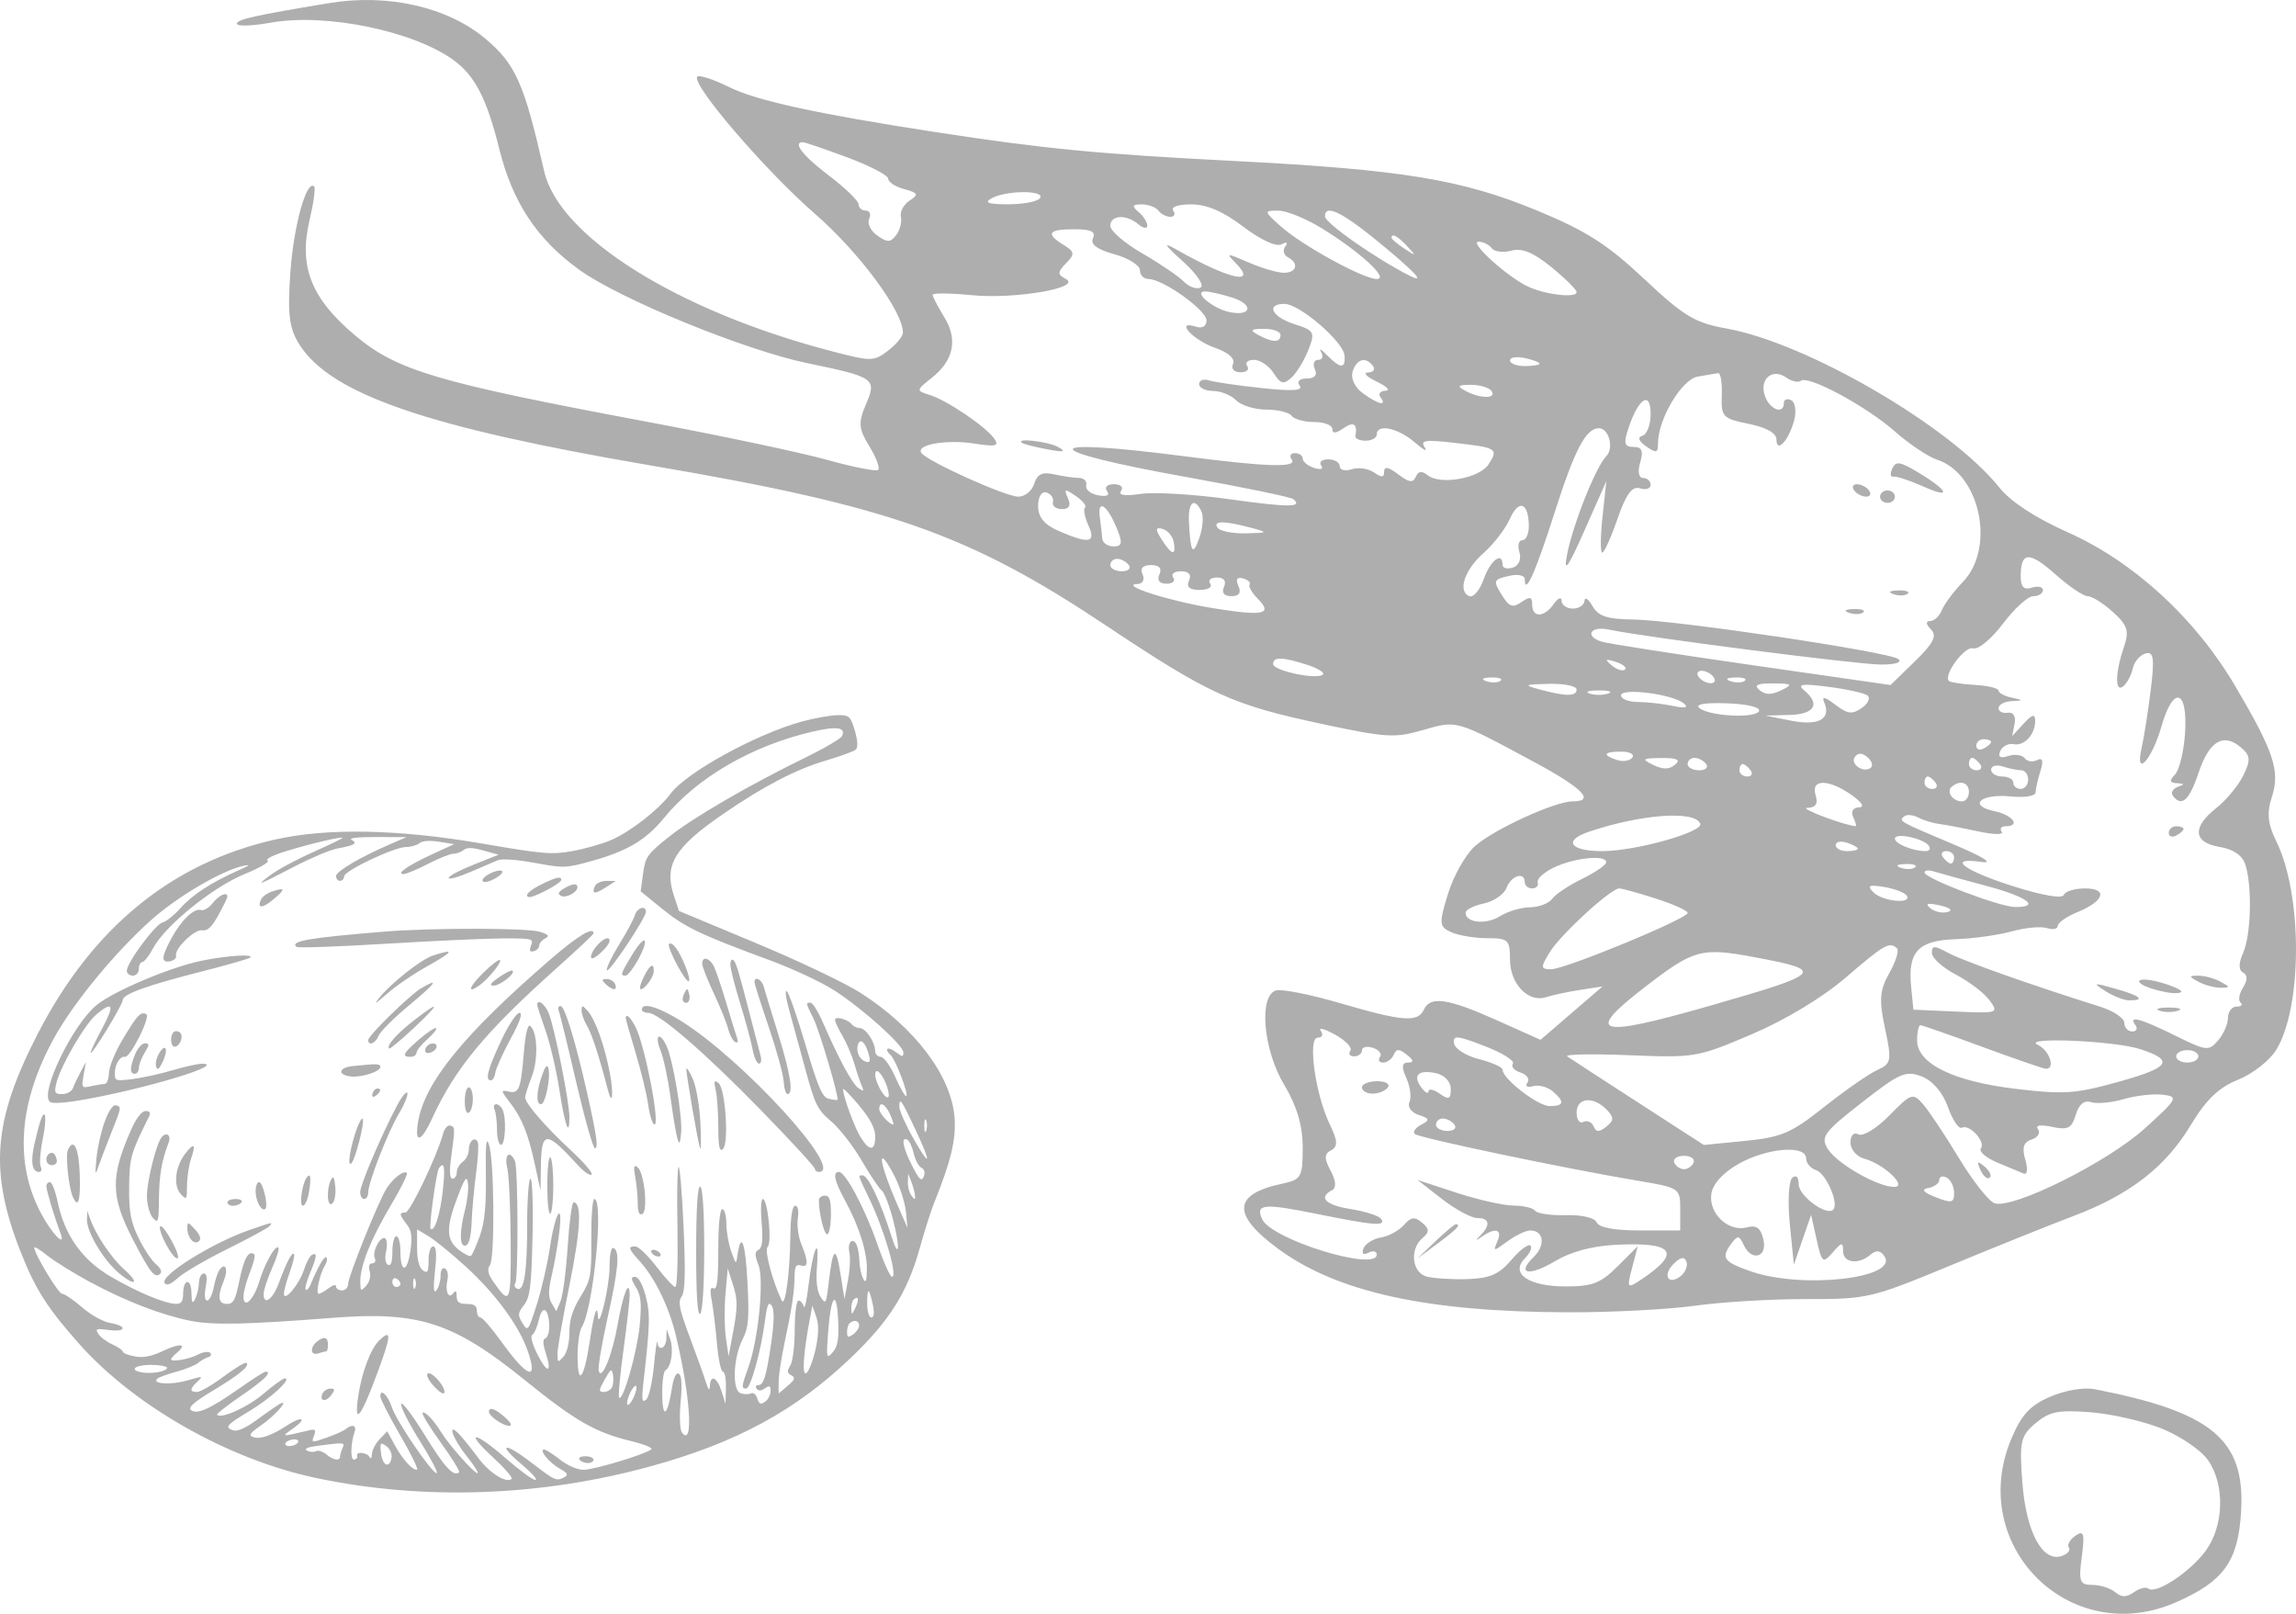
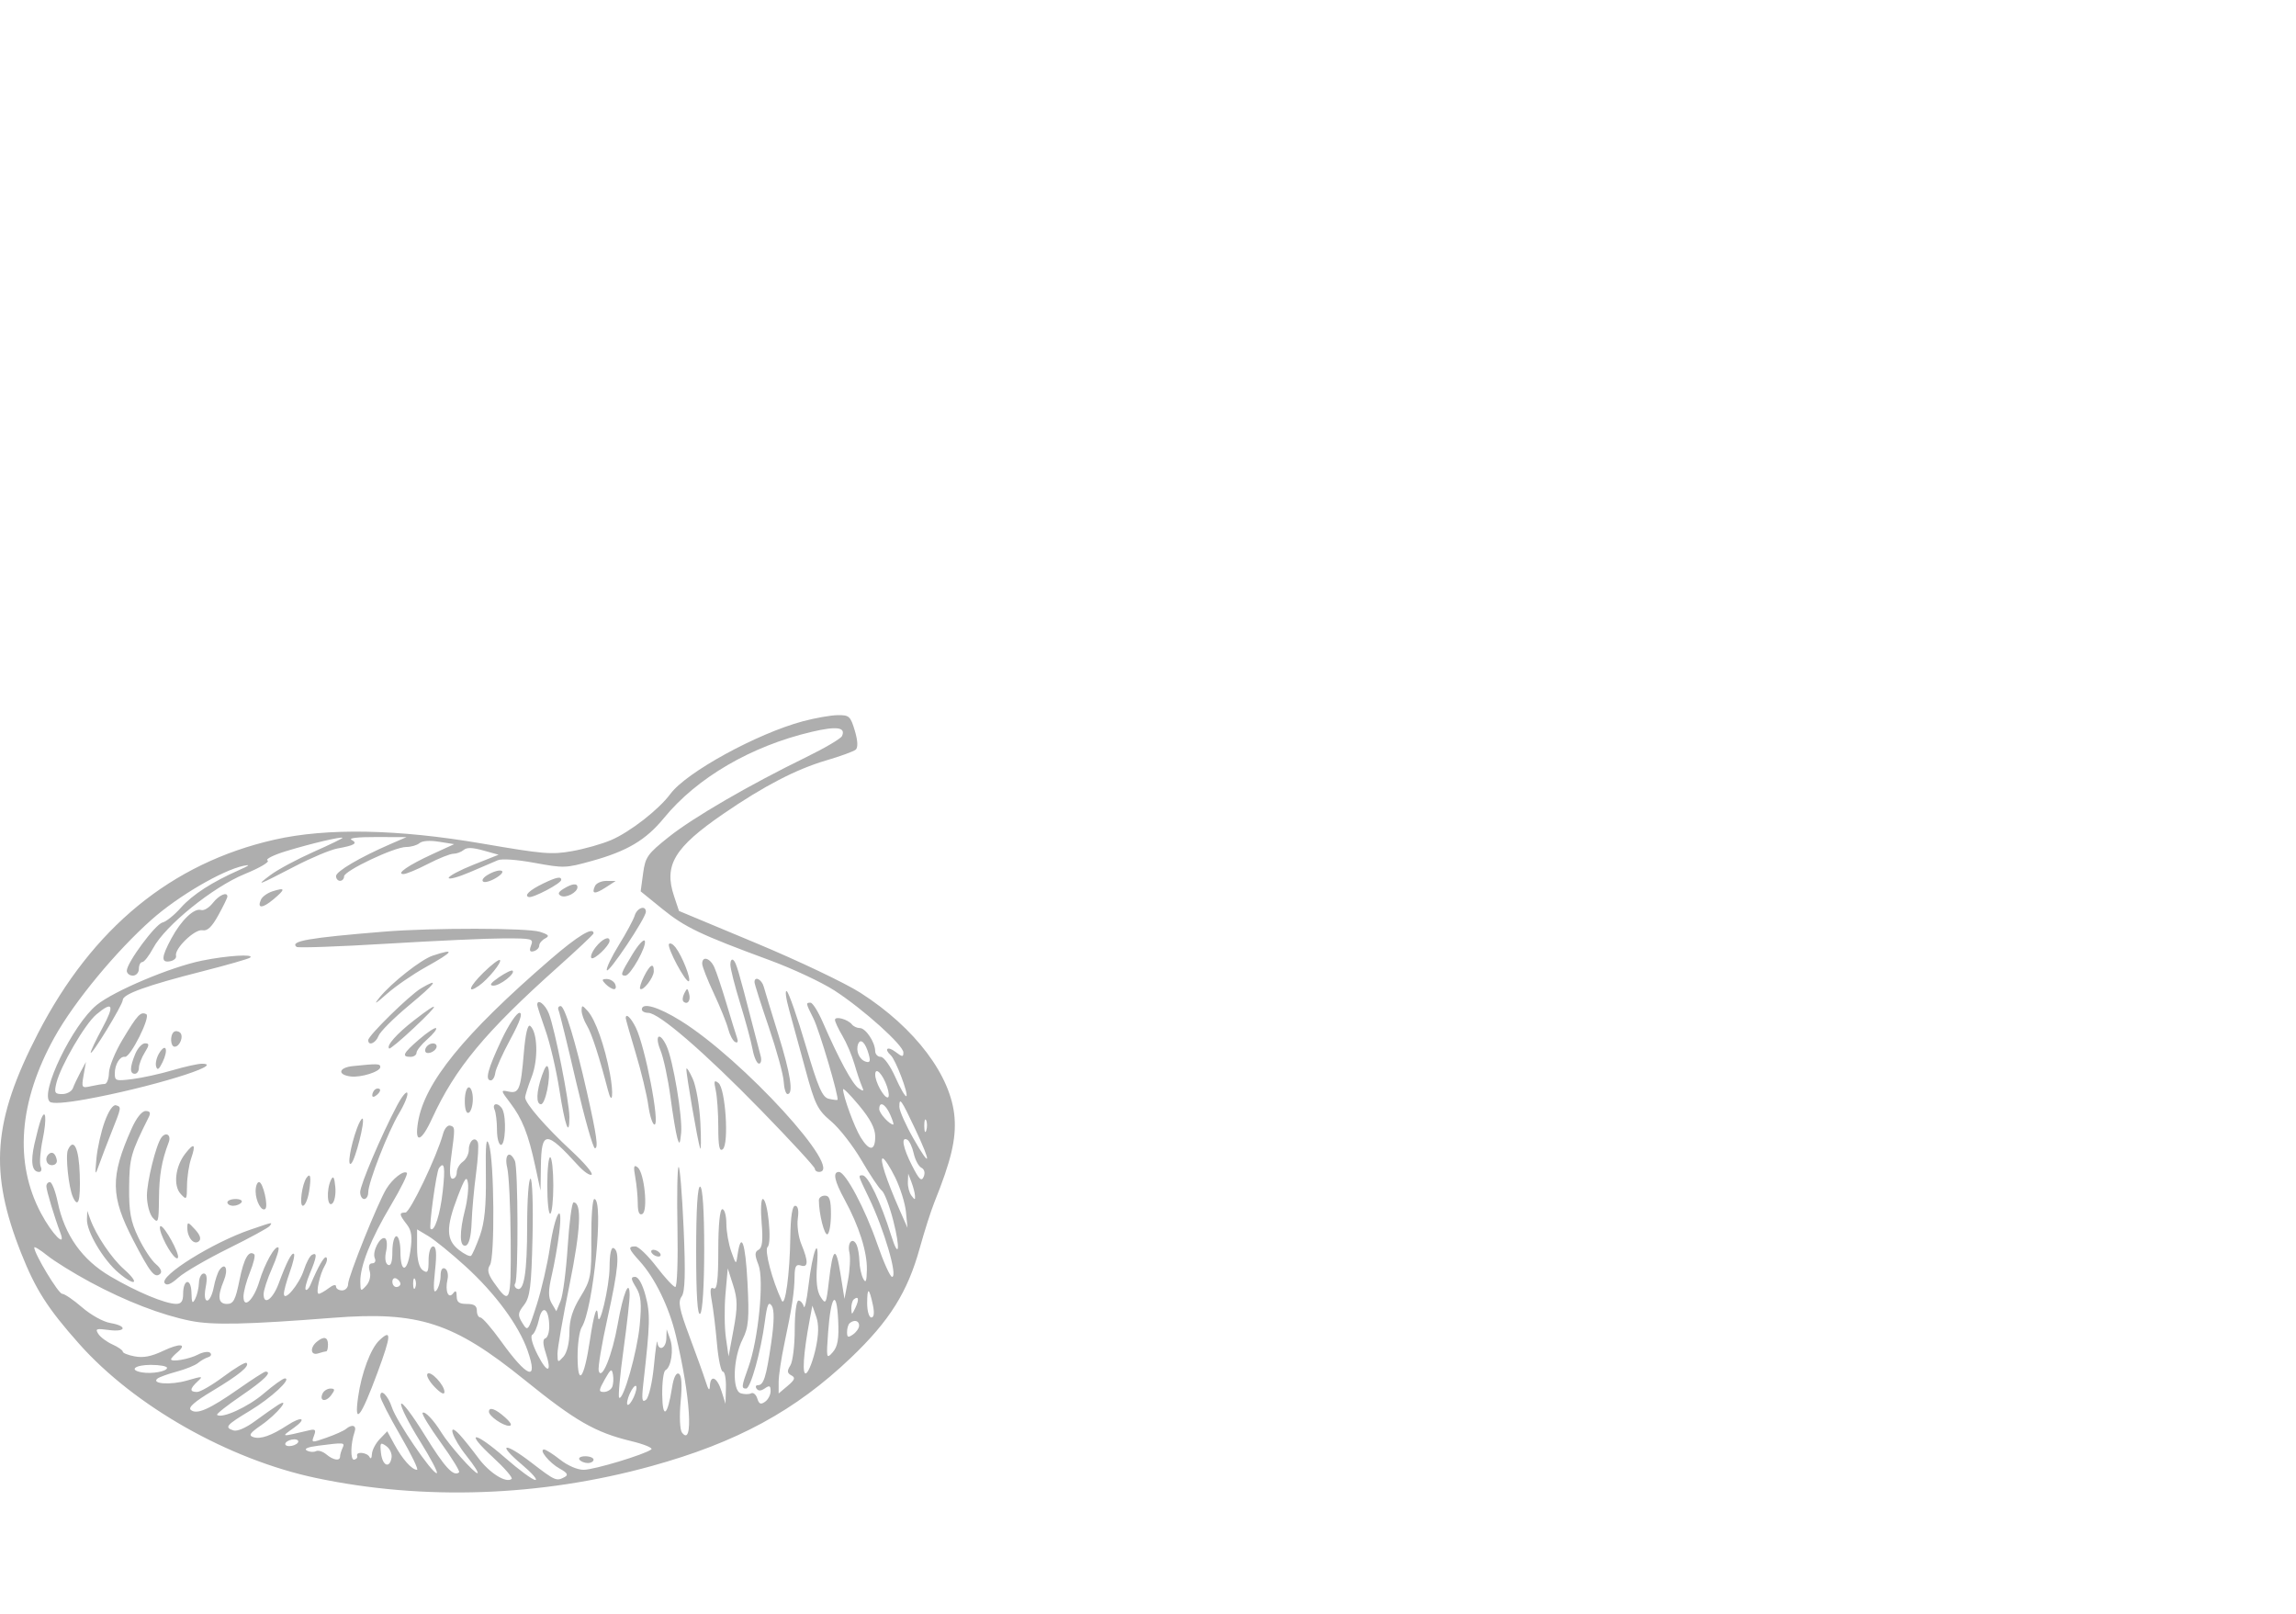
<svg xmlns="http://www.w3.org/2000/svg" width="370" height="260" viewBox="0 0 370 260" fill="none">
-   <path fill-rule="evenodd" clip-rule="evenodd" d="M53.08 0.493C41.027 2.487 38.17 3.125 38.17 3.824C38.17 4.268 40.65 4.188 43.681 3.645C52.521 2.062 66.75 5.008 73.182 9.753C76.558 12.245 78.459 15.951 80.43 23.895C82.588 32.587 86.485 38.494 93.329 43.451C99.833 48.16 119.978 56.41 130.09 58.506C140.997 60.768 141.329 61.002 139.537 65.167C138.281 68.084 138.364 69.092 140.09 71.897C141.207 73.71 141.847 75.424 141.513 75.706C141.178 75.987 137.478 75.259 133.29 74.088C129.102 72.918 116.05 70.157 104.288 67.955C70.35 61.6 63.984 59.716 57.203 54.02C50.152 48.098 48.116 42.945 49.88 35.483C50.537 32.7 50.87 30.249 50.62 30.034C49.372 28.966 47.324 36.375 46.794 43.873C46.315 50.669 46.603 52.942 48.277 55.553C53.4 63.542 68.926 68.87 104.968 75.009C143.329 81.542 156.065 86.018 178.158 100.727C195.018 111.954 198.506 113.542 213.145 116.662C223.43 118.853 224.768 118.932 229.282 117.627C234.826 116.022 234.537 115.939 247.211 122.76C255.057 126.984 257.142 129.111 253.434 129.111C250.564 129.111 240.634 133.669 237.654 136.353C236.171 137.69 234.232 141.133 233.344 144.005C231.862 148.806 231.905 149.303 233.876 150.189C235.056 150.719 237.666 151.153 239.677 151.153C243.047 151.153 243.334 151.423 243.334 154.589C243.334 158.511 246.286 161.591 249.154 160.658C250.218 160.313 252.698 159.782 254.666 159.479L258.244 158.928L248.255 167.529L241.155 164.351C233.292 160.831 230.478 160.428 229.452 162.675C228.497 164.764 225.998 164.569 215.944 161.619C211.147 160.211 206.492 159.296 205.597 159.583C202.806 160.483 203.581 169.204 206.949 174.779C208.972 178.128 209.927 181.358 209.931 184.859C209.935 189.642 209.702 190.059 206.662 190.7C198.693 192.38 198.451 195.635 205.883 201.13C215.451 208.203 229.954 211.382 252.877 211.429C259.765 211.443 268.89 210.965 273.155 210.367C277.419 209.768 285.47 209.287 291.047 209.298C300.928 209.316 301.518 209.178 314.307 203.885C321.523 200.899 330.456 197.308 334.159 195.907C343.23 192.475 348.983 188.015 353.03 181.282C355.494 177.182 357.546 175.212 360.649 173.97C362.983 173.034 365.753 170.874 366.802 169.168C371.068 162.24 371.065 144.063 366.798 135.484C365.456 132.786 365.272 130.952 366.095 128.45C367.481 124.233 366.462 121.143 360.168 110.47C353.73 99.555 343.811 90.47 333.151 85.725C328.002 83.433 324.001 80.812 322.191 78.545C314.352 68.731 291.265 55.276 278.235 52.929C273.1 52.004 271.398 50.979 264.953 44.934C259.033 39.379 255.612 37.193 247.764 33.947C235.52 28.881 225.972 27.322 198.604 25.919C176.913 24.808 168.252 23.97 150.891 21.303C131.75 18.362 121.93 16.225 117.521 14.04C115.043 12.812 112.733 12.046 112.386 12.337C111.188 13.343 123.265 27.44 131.321 34.439C138.434 40.619 145.474 50.107 145.511 53.563C145.519 54.166 144.438 55.486 143.11 56.493C140.783 58.263 140.455 58.265 133.866 56.541C109.158 50.075 90.092 38.122 87.693 27.592C84.47 13.438 83.108 10.363 78.247 6.258C72.189 1.143 62.529 -1.07 53.08 0.493ZM136.543 25.359C140.17 26.707 143.138 28.254 143.138 28.799C143.138 29.343 144.311 30.101 145.746 30.483C147.959 31.073 148.088 31.35 146.598 32.305C145.631 32.924 144.994 34.106 145.18 34.933C145.367 35.759 145.025 37.083 144.42 37.874C143.494 39.084 143.012 39.099 141.385 37.963C140.322 37.222 139.726 36.012 140.064 35.273C140.401 34.535 140.157 33.931 139.522 33.931C138.887 33.931 138.366 33.479 138.366 32.926C138.366 32.374 136.219 30.293 133.595 28.301C129.391 25.111 127.673 22.91 129.386 22.91C129.696 22.91 132.916 24.012 136.543 25.359ZM167.59 31.927C167.185 32.478 164.872 32.922 162.451 32.914C159.169 32.902 158.504 32.651 159.837 31.927C162.218 30.634 168.541 30.634 167.59 31.927ZM186.675 33.931C187.081 34.482 187.949 34.933 188.606 34.933C189.262 34.933 189.467 34.482 189.061 33.931C188.631 33.347 189.842 32.929 191.969 32.929C194.476 32.929 197.092 34.05 200.344 36.518C203.142 38.641 205.655 39.806 206.496 39.369C207.361 38.92 207.605 39.056 207.118 39.718C206.678 40.316 206.864 41.088 207.531 41.435C209.372 42.391 208.979 43.95 206.894 43.95C205.877 43.95 203.328 43.203 201.228 42.292C197.658 40.742 197.518 40.744 199.072 42.317C202.777 46.069 198.121 45.044 189.658 40.246C187.317 38.918 187.532 39.326 190.656 42.141C192.845 44.114 194.114 45.999 193.474 46.33C192.836 46.662 191.613 46.224 190.756 45.357C189.9 44.49 186.887 42.445 184.061 40.812C181.234 39.179 178.922 37.188 178.922 36.387C178.922 34.624 181.487 34.482 183.455 36.135C184.251 36.803 184.886 36.892 184.886 36.335C184.886 35.784 184.242 34.792 183.455 34.131C182.342 33.196 182.459 32.929 183.981 32.929C185.058 32.929 186.27 33.38 186.675 33.931ZM213.037 36.8C219.239 40.627 223.929 44.952 221.878 44.952C219.697 44.952 209.835 39.545 206.378 36.455C203.671 34.034 203.654 33.931 205.97 33.931C207.298 33.931 210.478 35.222 213.037 36.8ZM223.474 40.079C228.348 44.164 229.608 45.63 227.231 44.448C221.912 41.803 213.514 35.935 213.514 34.865C213.514 32.696 216.578 34.3 223.474 40.079ZM176.132 38.379C175.684 39.362 176.783 40.186 179.583 40.962C181.843 41.588 183.693 42.742 183.693 43.527C183.693 44.31 184.314 44.952 185.072 44.952C187.395 44.952 194.429 49.966 194.429 51.622C194.429 52.572 193.754 52.964 192.7 52.624C189.264 51.516 192.217 54.788 195.77 56.024C197.956 56.784 199.085 57.784 198.704 58.621C198.347 59.4 198.86 59.98 199.904 59.98C200.907 59.98 201.395 59.529 200.989 58.978C200.584 58.427 201.07 57.976 202.07 57.976C203.07 57.976 204.495 58.93 205.238 60.097C206.37 61.873 206.836 61.995 208.106 60.849C208.939 60.095 210.168 58.094 210.836 56.399C211.966 53.535 211.81 53.244 208.607 52.228C204.959 51.072 203.915 48.959 206.993 48.959C209.387 48.959 216.448 55.008 216.662 57.24C216.872 59.448 216.02 59.443 213.855 57.225C212.914 56.26 212.484 56.036 212.899 56.724C213.315 57.413 213.103 57.976 212.428 57.976C211.754 57.976 211.512 58.653 211.889 59.479C212.33 60.444 211.865 60.982 210.589 60.982C209.413 60.982 208.943 61.445 209.437 62.117C210.045 62.943 208.388 63.054 203.356 62.526C199.553 62.127 195.719 61.568 194.838 61.284C193.956 61 193.236 61.267 193.236 61.877C193.236 62.487 194.244 62.986 195.476 62.986C196.707 62.986 198.383 63.662 199.2 64.489C200.017 65.315 202.198 65.992 204.046 65.992C205.896 65.992 207.741 66.442 208.146 66.993C208.552 67.544 210.193 67.995 211.795 67.995C213.397 67.995 214.707 68.501 214.707 69.12C214.707 69.897 215.26 69.859 216.496 68.997C218.13 67.858 218.794 68.29 218.426 70.25C218.348 70.662 219.09 71.001 220.074 71.001C221.058 71.001 221.863 70.55 221.863 69.999C221.863 68.229 225.27 68.929 227.956 71.251C229.39 72.492 230.133 72.872 229.606 72.096C228.815 70.932 229.653 70.802 234.406 71.349C241.281 72.14 241.497 72.276 239.886 74.805C238.454 77.052 232.147 78.198 230.091 76.585C229.109 75.813 228.561 75.88 228.151 76.823C227.709 77.839 227.067 77.747 225.318 76.417C223.755 75.23 223.056 75.094 223.056 75.978C223.056 76.949 222.661 76.982 221.419 76.116C220.517 75.488 218.906 75.255 217.84 75.6C216.768 75.945 215.899 75.728 215.899 75.116C215.899 74.506 215.062 74.007 214.04 74.007C213.018 74.007 212.508 74.453 212.909 74.998C213.327 75.565 212.848 75.733 211.787 75.391C210.768 75.063 209.935 74.391 209.935 73.9C209.935 73.408 209.366 73.005 208.672 73.005C207.978 73.005 207.741 73.456 208.146 74.007C209.161 75.386 204.286 75.245 190.85 73.506C166.707 70.381 166.951 72.52 191.234 76.867C200.294 78.489 208.029 80.087 208.423 80.418C210.03 81.767 207.658 81.766 198.007 80.414C192.431 79.632 186.071 79.253 183.875 79.569C181.208 79.954 180.141 79.792 180.665 79.08C181.096 78.494 180.58 78.014 179.519 78.014C178.422 78.014 177.938 78.489 178.396 79.112C178.902 79.8 178.371 80.059 176.976 79.805C175.751 79.581 174.881 78.861 175.046 78.206C175.21 77.549 174.673 77.007 173.853 76.998C173.033 76.991 171.227 76.73 169.842 76.417C167.972 75.996 167.155 76.386 166.673 77.933C166.316 79.08 165.161 80.018 164.105 80.018C162.049 80.018 149.509 74.368 148.489 72.982C147.502 71.641 152.529 70.755 157.059 71.468C160.481 72.007 161.051 71.867 160.236 70.686C158.891 68.74 152.616 64.493 149.809 63.628C147.613 62.952 147.623 62.858 150.092 60.925C153.677 58.12 154.4 54.726 152.181 51.12C151.144 49.435 150.295 47.805 150.295 47.498C150.295 47.19 153.112 47.216 156.557 47.555C163.553 48.244 174.486 46.364 171.749 44.943C170.39 44.237 170.397 43.831 171.797 42.415C173.241 40.954 173.191 40.558 171.422 39.473C168.441 37.642 168.904 36.936 173.086 36.936C175.822 36.936 176.619 37.314 176.132 38.379ZM226.787 39.692C228.27 41.281 228.228 41.316 226.337 40.07C225.188 39.314 224.249 38.524 224.249 38.317C224.249 37.492 225.228 38.023 226.787 39.692ZM240.382 39.983C240.804 40.556 242.231 40.737 243.554 40.385C245.293 39.921 247.081 40.657 250.014 43.045C252.244 44.861 254.069 46.669 254.069 47.064C254.069 48.054 249.185 47.514 246.305 46.204C243.001 44.702 236.628 38.94 238.269 38.94C239.009 38.94 239.96 39.409 240.382 39.983ZM198.598 47.955C202.133 49.084 201.661 51.054 198.045 50.26C195.356 49.669 192.202 46.955 194.205 46.955C194.899 46.955 196.875 47.405 198.598 47.955ZM206.357 53.969C206.357 55.224 205.091 55.224 202.778 53.969C201.332 53.183 201.503 52.995 203.673 52.982C205.149 52.974 206.357 53.418 206.357 53.969ZM248.105 58.594C248.105 58.805 247.032 58.978 245.72 58.978C244.408 58.978 243.334 58.569 243.334 58.071C243.334 57.571 244.408 57.398 245.72 57.686C247.032 57.974 248.105 58.383 248.105 58.594ZM221.267 58.978C221.673 59.529 221.302 59.996 220.443 60.015C219.584 60.035 220.223 60.696 221.863 61.483C223.504 62.27 224.143 62.931 223.284 62.951C222.425 62.97 222.054 63.437 222.46 63.988C223.572 65.499 222.172 65.192 219.639 63.371C218.326 62.426 217.633 60.965 217.976 59.864C218.618 57.803 220.108 57.401 221.267 58.978ZM277.465 63.68C277.338 67.157 277.599 67.434 281.802 68.288C284.658 68.868 286.275 69.777 286.275 70.8C286.275 73.094 288.195 71.065 289.108 67.806C289.524 66.324 289.324 64.832 288.666 64.491C288.007 64.149 287.468 64.347 287.468 64.93C287.468 66.816 285.268 66.056 284.448 63.887C283.419 61.161 285.547 59.227 287.826 60.816C288.734 61.449 289.806 61.69 290.208 61.353C291.359 60.385 300.763 65.448 305.361 69.51C307.657 71.539 310.715 73.586 312.157 74.059C319.105 76.339 321.617 88.27 316.308 93.769C314.831 95.298 313.312 97.338 312.931 98.303C312.551 99.268 311.699 100.056 311.039 100.056C310.299 100.056 310.349 100.571 311.168 101.402C312.192 102.437 311.594 103.625 308.578 106.556L304.658 110.365L282.206 107.138C269.858 105.363 259.011 103.671 258.105 103.38C255.287 102.471 256.292 100.807 259.277 101.436C265.09 102.661 299.419 107.07 303.149 107.07C305.479 107.07 306.577 106.712 305.897 106.175C304.432 105.018 270.017 99.896 263.121 99.809C258.995 99.756 257.581 99.285 256.634 97.645C255.968 96.492 255.388 96.112 255.343 96.8C255.298 97.489 254.457 98.052 253.473 98.052C252.489 98.052 251.667 97.489 251.648 96.8C251.628 96.105 251.071 96.328 250.396 97.301C248.869 99.503 246.913 99.575 246.913 97.429C246.913 96.133 246.567 96.045 245.207 96.992C243.845 97.942 243.243 97.778 242.225 96.179C240.523 93.508 240.57 93.359 243.334 92.752C244.646 92.465 245.72 92.712 245.72 93.303C245.72 96.095 247.435 92.259 250.553 82.499C253.783 72.384 255.568 68.997 257.666 68.997C259.274 68.997 260.123 72.208 258.855 73.492C257.15 75.216 253.379 84.733 252.496 89.536C251.963 92.441 252.737 91.339 255.31 85.529L258.861 77.513L258.244 83.274C257.904 86.442 257.885 89.035 258.2 89.035C258.516 89.035 259.624 86.58 260.663 83.578C262.041 79.596 263.018 78.27 264.275 78.676C265.222 78.981 265.998 78.732 265.998 78.122C265.998 77.511 265.45 77.013 264.782 77.013C264.081 77.013 263.884 75.953 264.315 74.508C264.87 72.649 264.59 72.003 263.228 72.003C261.733 72.003 261.595 71.413 262.481 68.814C264.1 64.074 265.998 62.938 265.998 66.71C265.998 68.427 265.402 69.999 264.674 70.203C263.846 70.435 264.069 71.074 265.27 71.912C266.917 73.06 267.19 72.988 267.19 71.408C267.19 67.517 271.019 61.095 273.59 60.672C274.99 60.442 276.466 60.192 276.869 60.116C277.272 60.041 277.541 61.645 277.465 63.68ZM240.352 62.986C241.291 64.261 238.527 64.261 236.177 62.986C234.723 62.196 234.877 62.012 237.002 61.999C238.439 61.991 239.947 62.435 240.352 62.986ZM164.707 71.361C164.982 71.559 166.815 72.024 168.783 72.394C171.397 72.885 171.879 72.791 170.572 72.049C168.962 71.133 163.511 70.494 164.707 71.361ZM304.932 75.504C304.559 76.32 304.636 76.901 305.105 76.794C305.574 76.688 307.76 77.406 309.965 78.392C314.599 80.464 314.033 79.057 309.027 76.064C306.154 74.344 305.502 74.255 304.932 75.504ZM298.8 79.016C299.206 79.567 300.074 80.018 300.73 80.018C301.386 80.018 301.591 79.567 301.186 79.016C300.78 78.465 299.912 78.014 299.256 78.014C298.6 78.014 298.394 78.465 298.8 79.016ZM169.678 80.895C169.513 81.515 170.168 82.022 171.132 82.022C172.302 82.022 172.624 81.441 172.1 80.269C171.412 78.725 171.563 78.682 173.36 79.911C174.483 80.677 175.154 81.513 174.852 81.766C174.551 82.021 174.793 83.308 175.39 84.63C176.671 87.459 175.536 87.684 170.662 85.568C168.285 84.535 167.292 83.343 167.292 81.518C167.292 80.023 167.859 79.108 168.634 79.35C169.373 79.58 169.842 80.275 169.678 80.895ZM302.975 80.018C302.975 80.569 303.512 81.02 304.168 81.02C304.824 81.02 305.361 80.569 305.361 80.018C305.361 79.467 304.824 79.016 304.168 79.016C303.512 79.016 302.975 79.467 302.975 80.018ZM179.936 85.026C180.949 87.466 180.858 88.033 179.457 88.033C178.507 88.033 177.685 87.47 177.63 86.781C177.575 86.093 177.399 84.535 177.237 83.32C176.841 80.338 178.399 81.322 179.936 85.026ZM193.628 82.438C193.985 83.218 193.82 85.134 193.262 86.696C192.205 89.656 191.846 89.08 191.596 84.026C191.44 80.872 192.525 80.024 193.628 82.438ZM246.371 84.61C246.402 85.941 245.937 87.031 245.338 87.031C244.739 87.031 244.52 87.904 244.853 88.97C245.201 90.091 244.757 91.135 243.798 91.444C242.887 91.737 242.141 91.541 242.141 91.008C242.141 88.786 240.166 90.274 239.108 93.293C238.481 95.084 237.43 96.324 236.774 96.049C234.856 95.243 236.011 91.796 239.116 89.061C240.697 87.669 242.576 85.228 243.291 83.636C244.742 80.413 246.286 80.901 246.371 84.61ZM201.586 85.028C204.433 85.794 204.396 85.834 200.761 85.929C198.668 85.984 196.624 85.579 196.218 85.028C195.37 83.876 197.302 83.876 201.586 85.028ZM189.149 87.336C189.55 89.63 188.828 89.475 187.198 86.915C186.147 85.266 186.181 84.889 187.351 85.217C188.176 85.448 188.986 86.402 189.149 87.336ZM336.429 96.049C337.117 96.049 338.951 97.2 340.503 98.608C342.898 100.778 343.161 101.652 342.236 104.361C340.819 108.511 340.812 111.772 342.222 110.526C342.815 110.003 343.485 108.71 343.713 107.654C343.941 106.597 344.858 105.529 345.752 105.278C347.063 104.911 347.224 106.057 346.584 111.206C346.148 114.717 345.493 118.886 345.129 120.47C343.984 125.461 346.764 122.471 348.314 117.045C350.228 110.345 352.594 111.035 352.119 118.155C351.922 121.104 351.185 124.099 350.481 124.811C349.544 125.761 349.639 126.127 350.84 126.185C352.058 126.244 352.094 126.393 350.979 126.771C350.154 127.05 349.783 127.691 350.154 128.195C351.549 130.091 352.811 128.97 354.296 124.512C356.001 119.398 358.272 118.021 361.096 120.393C362.669 121.714 362.735 122.443 361.504 124.938C360.698 126.574 358.739 128.936 357.153 130.189C353.221 133.291 353.431 135.734 357.689 136.449C359.931 136.826 361.367 137.82 361.847 139.33C362.966 142.836 362.756 150.712 361.468 153.557C360.733 155.182 360.735 156.306 361.472 156.689C362.21 157.072 362.209 157.935 361.468 159.097C360.833 160.094 360.653 161.193 361.067 161.542C361.481 161.89 361.194 162.174 360.429 162.174C359.663 162.174 359.037 162.99 359.037 163.987C359.037 164.983 358.319 166.624 357.442 167.63C355.917 169.384 355.614 169.348 350.479 166.821C344.794 164.023 342.919 163.538 344.127 165.18C344.533 165.731 344.295 166.182 343.601 166.182C342.907 166.182 342.338 165.561 342.338 164.8C342.338 164.041 340.593 162.87 338.461 162.199C327.327 158.698 316.389 154.828 314.008 153.55C311.673 152.296 311.325 152.296 311.325 153.553C311.325 154.347 313.07 155.91 315.201 157.026C317.333 158.141 319.771 160.005 320.617 161.166C322.122 163.231 322.002 163.271 315.249 162.977L308.343 162.675L307.975 158.96C307.419 153.334 309.121 151.515 315.127 151.318C317.946 151.224 322.022 150.657 324.187 150.058C326.352 149.458 328.905 149.22 329.862 149.527C330.82 149.836 331.602 149.676 331.602 149.172C331.602 148.668 333.039 147.669 334.794 146.95C339.117 145.18 339.749 143.138 335.976 143.138C334.336 143.138 332.807 143.608 332.579 144.183C332.325 144.823 329.189 144.288 324.477 142.8C316.456 140.268 313.531 138.034 319.328 138.871C321.363 139.164 319.642 138.078 314.903 136.078C305.879 132.268 305.937 132.3 306.872 131.516C307.265 131.185 308.284 131.276 309.137 131.719C309.989 132.161 311.501 132.625 312.496 132.75C313.492 132.875 316.315 133.412 318.771 133.943C321.27 134.484 322.946 134.515 322.578 134.014C322.215 133.522 322.488 133.119 323.182 133.119C325.688 133.119 324.376 131.318 321.415 130.693C317.06 129.776 319.155 127.839 323.99 128.314C326.304 128.54 328.031 128.261 328.041 127.658C328.049 127.08 328.402 125.522 328.824 124.196C329.338 122.583 329.163 122.008 328.295 122.459C327.58 122.829 326.674 122.694 326.279 122.158C325.884 121.622 324.701 121.461 323.649 121.8C322.333 122.224 321.925 121.976 322.345 121.005C322.68 120.228 323.644 119.73 324.485 119.897C326.231 120.243 327.997 118.31 327.968 116.087C327.954 114.962 327.485 115.088 326.105 116.588L324.261 118.591L324.651 116.588C324.884 115.392 324.441 114.685 323.551 114.834C322.731 114.972 322.06 114.634 322.06 114.083C322.06 113.532 322.999 113.029 324.147 112.965C326.136 112.855 326.136 112.826 324.147 112.391C322.999 112.138 322.059 111.627 322.058 111.254C322.056 110.882 320.372 110.477 318.316 110.355C316.258 110.234 314.361 109.954 314.098 109.734C313.056 108.858 316.615 104.017 317.977 104.456C318.779 104.714 320.937 102.928 322.774 100.487C324.611 98.045 326.812 96.049 327.665 96.049C328.519 96.049 329.217 95.612 329.217 95.078C329.217 94.545 328.412 94.367 327.428 94.684C326.138 95.1 325.638 94.578 325.638 92.817C325.638 88.857 327.02 88.786 331.221 92.527C333.396 94.464 335.739 96.049 336.429 96.049ZM181.904 91.039C182.31 91.59 181.804 92.041 180.782 92.041C179.759 92.041 178.922 91.59 178.922 91.039C178.922 90.488 179.427 90.037 180.045 90.037C180.663 90.037 181.499 90.488 181.904 91.039ZM186.84 92.542C186.415 93.474 186.846 94.045 187.976 94.045C188.979 94.045 189.467 93.594 189.061 93.043C188.656 92.492 189.219 92.041 190.311 92.041C191.587 92.041 192.053 92.579 191.611 93.544C191.14 94.575 191.684 95.047 193.343 95.047C194.674 95.047 195.431 94.596 195.025 94.045C194.62 93.494 195.108 93.043 196.111 93.043C197.24 93.043 197.671 93.614 197.246 94.546C196.814 95.49 197.258 96.049 198.439 96.049C199.689 96.049 200.067 95.5 199.569 94.409C199.089 93.359 199.349 92.918 200.293 93.182C201.103 93.409 201.59 93.851 201.377 94.166C201.163 94.482 201.737 95.496 202.651 96.419C205.184 98.984 203.702 99.305 195.439 97.978C188.382 96.846 180.095 94.175 183.358 94.085C184.157 94.063 184.502 93.368 184.125 92.542C183.679 91.566 184.155 91.039 185.483 91.039C186.81 91.039 187.286 91.566 186.84 92.542ZM305.137 95.731C305.997 96.021 307.027 95.984 307.423 95.652C307.819 95.319 307.115 95.083 305.858 95.126C304.468 95.174 304.186 95.411 305.137 95.731ZM297.981 98.737C298.841 99.026 299.87 98.99 300.266 98.658C300.662 98.325 299.958 98.088 298.701 98.132C297.311 98.18 297.029 98.417 297.981 98.737ZM210.62 107.098C212.394 107.664 213.54 108.383 213.168 108.696C212.156 109.545 205.164 108.055 205.164 106.99C205.164 105.795 206.634 105.824 210.62 107.098ZM261.854 107.878C261.488 108.187 260.525 107.879 259.715 107.194C258.546 106.204 258.683 106.09 260.383 106.633C261.559 107.009 262.221 107.569 261.854 107.878ZM276.137 109.073C276.542 109.624 276.337 110.075 275.681 110.075C275.025 110.075 274.156 109.624 273.751 109.073C273.345 108.522 273.55 108.071 274.207 108.071C274.863 108.071 275.731 108.522 276.137 109.073ZM241.818 109.678C241.422 110.011 240.393 110.047 239.533 109.758C238.581 109.438 238.863 109.201 240.253 109.152C241.51 109.109 242.214 109.346 241.818 109.678ZM281.181 109.678C280.785 110.011 279.756 110.047 278.896 109.758C277.944 109.438 278.226 109.201 279.616 109.152C280.873 109.109 281.577 109.346 281.181 109.678ZM254.069 111.077C254.069 112.224 252.37 112.224 248.105 111.077C245.444 110.361 245.604 110.265 249.596 110.175C252.057 110.12 254.069 110.526 254.069 111.077ZM287.056 111.211C285.476 111.982 284.48 111.974 283.537 111.181C282.577 110.375 283.173 110.083 285.739 110.105C288.823 110.132 288.986 110.269 287.056 111.211ZM300.938 112.049C301.458 112.443 301.045 113.349 300.022 114.063C298.472 115.144 297.754 115.054 295.744 113.526C294.079 112.259 293.527 112.139 293.964 113.137C295.149 115.833 293.084 116.987 288.648 116.112L284.486 115.29L288.363 115.187C292.424 115.08 293.403 113.458 290.749 111.226C289.555 110.223 290.329 110.108 294.625 110.653C297.577 111.027 300.419 111.655 300.938 112.049ZM259.139 111.74C258.319 112.019 256.978 112.019 256.157 111.74C255.337 111.463 256.008 111.235 257.648 111.235C259.288 111.235 259.96 111.463 259.139 111.74ZM271.365 113.338C272.169 114.025 271.587 114.152 269.576 113.732C267.936 113.389 265.386 113.102 263.91 113.095C262.435 113.087 261.226 112.61 261.226 112.034C261.226 110.762 269.607 111.841 271.365 113.338ZM283.475 114.552C282.946 115.792 275.451 115.41 273.844 114.061C273.127 113.459 274.771 113.183 278.312 113.312C281.561 113.432 283.73 113.952 283.475 114.552ZM320.867 119.534C320.867 119.778 320.33 120.255 319.674 120.595C319.018 120.936 318.481 120.736 318.481 120.153C318.481 119.57 319.018 119.092 319.674 119.092C320.33 119.092 320.867 119.291 320.867 119.534ZM263.048 122.054C262.66 122.581 261.554 122.758 260.592 122.448C258.126 121.653 258.416 121.096 261.297 121.096C262.647 121.096 263.435 121.527 263.048 122.054ZM301.484 123.684C300.347 124.639 298.068 123.093 298.916 121.942C299.419 121.257 300.086 121.274 300.942 121.994C301.645 122.584 301.888 123.344 301.484 123.684ZM269.929 123.204C268.986 123.997 267.99 124.005 266.41 123.234C264.48 122.291 264.643 122.155 267.727 122.128C270.293 122.106 270.889 122.398 269.929 123.204ZM274.944 123.1C275.349 123.651 274.843 124.102 273.821 124.102C272.799 124.102 271.962 123.651 271.962 123.1C271.962 122.549 272.466 122.098 273.084 122.098C273.702 122.098 274.538 122.549 274.944 123.1ZM319.078 123.1C319.483 123.651 319.246 124.102 318.552 124.102C317.858 124.102 317.289 123.651 317.289 123.1C317.289 122.549 317.525 122.098 317.815 122.098C318.105 122.098 318.672 122.549 319.078 123.1ZM282.101 124.102C282.506 124.653 282.269 125.104 281.575 125.104C280.88 125.104 280.311 124.653 280.311 124.102C280.311 123.551 280.548 123.1 280.837 123.1C281.127 123.1 281.695 123.551 282.101 124.102ZM325.736 124.102C326.339 124.102 326.831 124.778 326.831 125.605C326.831 126.431 326.294 127.108 325.638 127.108C324.982 127.108 324.446 126.657 324.446 126.106C324.446 125.555 323.64 125.104 322.656 125.104C321.672 125.104 320.867 124.605 320.867 123.995C320.867 123.384 321.716 123.159 322.754 123.494C323.792 123.828 325.134 124.102 325.736 124.102ZM311.921 126.106C312.327 126.657 312.089 127.108 311.395 127.108C310.701 127.108 310.132 126.657 310.132 126.106C310.132 125.555 310.368 125.104 310.658 125.104C310.948 125.104 311.515 125.555 311.921 126.106ZM298.369 128.076C300.072 129.268 300.545 130.06 299.567 130.08C298.625 130.099 298.235 130.741 298.635 131.616C299.012 132.443 299.204 133.112 299.061 133.104C297.26 133 289.794 130.189 291.233 130.157C292.613 130.126 293.021 129.509 292.586 128.109C291.766 125.479 294.635 125.462 298.369 128.076ZM317.289 127.609C317.289 128.435 316.784 129.111 316.166 129.111C314.662 129.111 313.585 127.546 314.538 126.746C315.881 125.618 317.289 126.06 317.289 127.609ZM273.993 132.707C274.52 134.06 263.549 137.127 258.177 137.127C252.986 137.127 251.845 135.417 256.085 133.993C264.516 131.158 273.147 130.539 273.993 132.707ZM349.495 134.18C349.495 134.763 350.031 134.962 350.687 134.622C351.343 134.281 351.88 133.804 351.88 133.561C351.88 133.317 351.343 133.119 350.687 133.119C350.031 133.119 349.495 133.597 349.495 134.18ZM310.818 136.246C311.173 136.73 310.94 137.127 310.3 137.127C308.265 137.127 305.361 135.94 305.361 135.11C305.361 134.103 309.942 135.057 310.818 136.246ZM299.396 136.733C299.396 136.949 298.591 137.127 297.607 137.127C296.623 137.127 295.818 136.69 295.818 136.156C295.818 135.623 296.623 135.445 297.607 135.762C298.591 136.08 299.396 136.516 299.396 136.733ZM314.903 138.128C314.903 138.68 314.667 139.13 314.377 139.13C314.087 139.13 313.519 138.68 313.114 138.128C312.708 137.577 312.946 137.127 313.64 137.127C314.334 137.127 314.903 137.577 314.903 138.128ZM258.841 138.914C258.841 139.347 257.096 140.551 254.964 141.591C252.833 142.631 250.658 144.081 250.133 144.813C249.608 145.545 247.998 146.158 246.555 146.176C245.111 146.193 242.939 146.838 241.727 147.609C239.511 149.02 236.177 148.688 236.177 147.057C236.177 146.576 237.5 145.903 239.116 145.563C240.733 145.221 242.38 144.086 242.776 143.039C243.524 141.058 245.72 140.385 245.72 142.136C245.72 142.687 246.257 143.138 246.913 143.138C247.569 143.138 247.972 142.686 247.807 142.134C247.643 141.582 248.851 140.499 250.491 139.728C253.787 138.178 258.841 137.685 258.841 138.914ZM308.616 139.736C308.22 140.068 307.19 140.104 306.33 139.815C305.378 139.495 305.661 139.258 307.051 139.21C308.308 139.166 309.012 139.403 308.616 139.736ZM319.972 142.691C326.631 144.452 328.988 146.154 324.744 146.134C322.253 146.123 310.132 141.509 310.132 140.572C310.132 140.212 310.803 140.133 311.623 140.397C312.443 140.66 316.201 141.693 319.972 142.691ZM307.238 144.259C308.302 145.706 303.383 145.259 301.918 143.776C300.825 142.67 301.141 142.503 303.578 142.894C305.234 143.16 306.88 143.774 307.238 144.259ZM266.853 144.777C269.662 145.679 271.962 146.714 271.962 147.078C271.962 148.019 252.217 156.163 249.936 156.163C248.255 156.163 248.234 155.855 249.746 153.407C251.53 150.515 259.577 143.138 260.946 143.138C261.384 143.138 264.043 143.875 266.853 144.777ZM313.874 146.933C313.012 147.174 311.742 146.895 311.048 146.312C310.163 145.569 310.629 145.438 312.613 145.874C314.225 146.229 314.767 146.683 313.874 146.933ZM305.681 152.758C306.076 153.09 305.536 154.881 304.481 156.739C302.91 159.505 302.783 161.126 303.77 165.705C304.886 170.874 304.792 171.377 302.516 172.4C301.163 173.008 297.323 175.676 293.983 178.329C288.661 182.558 287.088 183.234 281.241 183.811L274.569 184.47L264.021 177.654C258.219 173.905 253.066 170.553 252.569 170.204C252.071 169.857 256.545 169.768 262.511 170.007C273.161 170.435 273.522 170.373 282.294 166.634C287.701 164.328 293.666 160.733 297.4 157.529C303.704 152.122 304.428 151.705 305.681 152.758ZM282.697 154.21C294.266 156.374 293.91 156.768 275.625 162.02C257.331 167.274 255.17 166.676 265.011 159.078C272.973 152.931 274.141 152.61 282.697 154.21ZM344.723 158.11C344.723 159.028 350.647 160.538 351.485 159.834C351.769 159.595 350.364 158.921 348.363 158.335C346.361 157.749 344.723 157.648 344.723 158.11ZM354.266 158.167C355.25 158.701 356.86 159.137 357.844 159.137C359.434 159.137 359.434 159.03 357.844 158.167C356.86 157.633 355.25 157.196 354.266 157.196C352.676 157.196 352.676 157.303 354.266 158.167ZM339.285 159.683C340.559 160.502 342.303 161.172 343.162 161.172C345.822 161.172 344.894 160.415 340.847 159.281C337.3 158.287 337.167 158.321 339.285 159.683ZM348.004 162.837C348.824 163.116 350.166 163.116 350.986 162.837C351.806 162.56 351.135 162.332 349.495 162.332C347.855 162.332 347.184 162.56 348.004 162.837ZM217.608 169.297C217.247 169.788 217.521 170.189 218.215 170.189C218.909 170.189 219.478 169.753 219.478 169.219C219.478 168.685 220.279 168.507 221.26 168.823C222.24 169.139 222.746 169.801 222.382 170.295C222.02 170.787 222.246 171.191 222.887 171.191C223.526 171.191 224.297 170.628 224.597 169.939C225.034 168.937 225.46 168.937 226.724 169.939C227.828 170.814 227.881 171.191 226.903 171.191C225.901 171.191 225.824 171.905 226.631 173.687C227.253 175.061 227.477 176.805 227.129 177.565C226.781 178.326 227.453 179.256 228.621 179.632C230.399 180.205 230.464 180.461 229.022 181.209C228.074 181.701 227.626 182.376 228.024 182.711C228.794 183.358 252.442 188.31 263.91 190.225C270.662 191.354 270.769 191.426 270.769 194.807V198.243H264.336C260.184 198.243 257.693 197.785 257.313 196.95C256.964 196.187 254.938 195.708 252.36 195.78C249.961 195.846 247.723 195.526 247.385 195.069C247.047 194.61 245.481 194.235 243.904 194.235C242.327 194.235 238.199 193.306 234.73 192.17L228.424 190.105L232.375 193.172C234.547 194.859 237.097 196.239 238.04 196.239C240.043 196.239 240.248 197.345 238.563 199.044C237.696 199.919 237.76 199.973 238.801 199.244C240.999 197.707 242.15 198.051 241.305 199.996C240.58 201.666 240.658 201.666 242.927 199.996C244.238 199.032 245.895 198.243 246.608 198.243C248.783 198.243 249.094 200.643 247.162 202.507C244.268 205.296 246.403 205.697 250.645 203.16C253.134 201.671 256.603 200.741 260.376 200.553C269.85 200.079 271.056 201.803 264.352 206.238C262.222 207.646 262.154 207.545 263.016 204.253L263.923 200.784L260.679 204.022C257.952 206.744 256.621 207.26 252.321 207.26C246.31 207.26 243.309 205.191 245.744 202.727C246.574 201.888 246.966 200.96 246.617 200.665C246.266 200.372 244.874 201.436 243.523 203.031C241.609 205.287 240.06 205.962 236.534 206.076C234.041 206.158 231.064 205.976 229.915 205.673C227.522 205.04 227.121 201.24 229.259 199.445C230.372 198.51 230.354 197.964 229.179 196.99C227.968 195.987 227.38 196.063 226.227 197.374C225.435 198.275 223.771 199.176 222.529 199.378C221.287 199.58 220.024 200.372 219.72 201.137C219.385 201.982 219.699 202.254 220.516 201.829C221.258 201.445 221.863 201.579 221.863 202.128C221.863 204.93 204.892 199.699 203.402 196.438C202.271 193.964 203.607 193.833 212.191 195.574C221.539 197.468 223.471 197.613 222.543 196.352C222.184 195.864 220.005 195.167 217.702 194.804C213.596 194.157 212.381 192.938 214.661 191.753C215.379 191.382 215.292 190.204 214.431 188.617C213.372 186.665 213.388 185.902 214.504 185.323C215.63 184.739 215.582 183.802 214.291 181.137C211.961 176.325 210.689 167.184 212.351 167.184C213.068 167.184 213.288 166.686 212.841 166.078C212.394 165.469 213.43 165.744 215.146 166.689C216.861 167.632 217.969 168.807 217.608 169.297ZM319.512 168.686C324.734 170.615 329.323 172.193 329.708 172.193C331.283 172.193 330.266 169.22 328.39 168.338C325.61 167.03 340.713 167.668 344.906 169.034C350.439 170.839 349.716 171.968 341.57 174.245C334.471 176.229 332.705 176.356 324.93 175.439C314.808 174.246 308.939 171.376 308.939 167.616C308.939 166.276 309.181 165.18 309.478 165.18C309.774 165.18 314.289 166.758 319.512 168.686ZM243.799 171.369C243.461 171.83 244.019 172.477 245.041 172.806C246.063 173.136 246.558 173.867 246.143 174.432C245.725 175.001 246.121 175.254 247.034 174.997C247.94 174.744 249.357 175.105 250.182 175.798C252.204 177.496 252.072 178.205 249.734 178.205C247.825 178.205 242.141 173.82 242.141 172.348C242.141 171.94 240.439 171.174 238.358 170.647C236.277 170.12 234.46 168.978 234.319 168.109C234.099 166.75 234.784 166.809 239.24 168.53C242.088 169.63 244.139 170.908 243.799 171.369ZM354.266 170.189C354.266 170.74 353.461 171.191 352.477 171.191C351.493 171.191 350.687 170.74 350.687 170.189C350.687 169.638 351.493 169.187 352.477 169.187C353.461 169.187 354.266 169.638 354.266 170.189ZM233.792 175.438C233.792 177.111 233.492 177.239 232.002 176.201C231.018 175.514 230.205 175.347 230.195 175.828C230.185 176.308 229.684 176.046 229.081 175.247C227.579 173.253 228.549 172.277 231.407 172.905C232.792 173.209 233.792 174.272 233.792 175.438ZM313.899 178.337C314.645 180.432 315.653 181.941 316.138 181.689C317.365 181.052 320.026 183.929 319.221 185.022C318.86 185.515 320.02 186.528 321.802 187.274C323.584 188.02 325.523 188.832 326.111 189.077C326.701 189.325 326.822 188.329 326.379 186.848C325.805 184.925 326.09 184.008 327.392 183.588C328.388 183.267 328.858 182.535 328.435 181.961C327.939 181.286 328.738 181.144 330.701 181.557C333.258 182.096 333.856 181.79 334.507 179.608C335.015 177.91 335.867 177.21 336.987 177.57C337.924 177.873 340.286 177.654 342.234 177.083C344.182 176.512 347.015 176.194 348.53 176.374C351.116 176.682 350.936 177.016 345.569 181.859C339.562 187.281 324.405 194.82 321.436 193.864C320.514 193.567 317.904 190.259 315.639 186.515C313.374 182.771 310.764 178.863 309.841 177.831C308.246 176.05 307.974 176.145 304.485 179.7C302.462 181.763 300.223 183.143 299.506 182.77C298.731 182.367 298.204 182.901 298.204 184.09C298.204 185.187 299.207 186.352 300.432 186.679C303.558 187.512 307.496 191.23 305.247 191.225C302.577 191.219 296.098 187.53 294.583 185.152C293.332 183.189 293.865 182.452 300.002 177.655C306.135 172.86 307.092 172.443 309.674 173.43C311.451 174.111 313.055 175.974 313.899 178.337ZM219.478 175.199C219.478 175.75 220.251 176.201 221.197 176.201C222.143 176.201 223.247 175.75 223.653 175.199C224.058 174.648 223.284 174.197 221.934 174.197C220.584 174.197 219.478 174.648 219.478 175.199ZM258.883 178.748C260.123 180.004 260.123 180.52 258.88 181.503C257.682 182.45 257.23 182.439 256.801 181.455C256.498 180.762 255.761 180.451 255.161 180.762C254.561 181.074 254.069 180.4 254.069 179.266C254.069 176.835 256.712 176.551 258.883 178.748ZM234.388 181.21C234.794 181.761 234.288 182.212 233.266 182.212C232.243 182.212 231.406 181.761 231.406 181.21C231.406 180.659 231.911 180.208 232.528 180.208C233.146 180.208 233.982 180.659 234.388 181.21ZM291.047 186.614C291.047 187.381 291.783 188.247 292.682 188.536C294.305 189.059 296.429 194.057 295.396 194.923C294.23 195.902 289.854 192.637 289.854 190.787C289.854 189.612 289.438 189.206 288.815 189.777C288.242 190.3 288.07 193.659 288.429 197.241L289.082 203.753L291.86 195.738L292.754 199.732C293.589 203.47 293.756 203.603 295.329 201.795C296.797 200.109 297.011 200.079 297.011 201.558C297.011 203.471 299.453 203.806 301.409 202.163C302.343 201.379 302.962 201.421 303.619 202.315C306.278 205.928 290.466 207.756 282.062 204.806C277.693 203.273 277.283 202.651 279.073 200.274C280.024 199.011 280.296 199.047 280.971 200.525C282.233 203.286 284.838 202.629 284.175 199.716C283.748 197.839 283.051 197.329 281.484 197.747C278.545 198.53 275.336 195.519 275.774 192.388C276.002 190.755 277.642 188.942 280.19 187.504C284.743 184.935 291.047 184.418 291.047 186.614ZM272.925 187.297C272.69 187.889 271.989 188.374 271.365 188.374C270.741 188.374 270.04 187.889 269.805 187.297C269.57 186.705 270.271 186.22 271.365 186.22C272.459 186.22 273.16 186.705 272.925 187.297ZM319.154 188.517C319.603 189.505 320.27 190.061 320.637 189.752C321.004 189.445 320.638 188.636 319.822 187.956C318.644 186.974 318.508 187.089 319.154 188.517ZM314.903 192.196C314.903 193.81 314.524 193.898 311.936 192.888C309.924 192.103 309.54 191.626 310.744 191.407C311.719 191.228 312.517 190.638 312.517 190.095C312.517 189.552 313.054 189.386 313.71 189.726C314.366 190.067 314.903 191.178 314.903 192.196ZM231.315 199.996L228.424 202.751L231.704 200.323C234.77 198.052 235.532 197.241 234.596 197.241C234.382 197.241 232.907 198.481 231.315 199.996ZM270.923 205.527C268.937 207.196 267.812 205.538 269.661 203.668C270.778 202.536 271.425 202.4 271.754 203.23C272.015 203.889 271.642 204.923 270.923 205.527ZM330.41 225.02C327.175 226.397 325.76 227.925 324.128 231.806C316.891 249.022 333.572 265.623 350.617 258.168C358.361 254.782 360.676 251.569 361.151 243.547C361.837 231.964 356.504 227.504 337.566 223.823C335.806 223.482 332.875 223.971 330.41 225.02ZM348.352 230.156C351.33 231.352 354.686 233.636 355.807 235.229C358.576 239.167 358.407 245.832 355.437 249.869C352.924 253.285 347.395 256.927 346.22 255.941C345.846 255.625 344.796 255.886 343.888 256.519C342.643 257.387 341.896 257.385 340.856 256.511C340.097 255.873 338.439 255.351 337.173 255.351C335.149 255.351 334.943 254.805 335.479 250.819C335.982 247.064 335.807 246.483 334.454 247.427C333.556 248.052 333.08 248.917 333.398 249.349C333.715 249.779 333.173 250.39 332.194 250.705C329.121 251.696 326.507 246.785 325.903 238.884C325.4 232.285 325.61 231.329 328.013 229.311C330.27 227.415 331.629 227.139 336.808 227.525C340.178 227.777 345.372 228.96 348.352 230.156Z" fill="#AEAEAE" />
  <path fill-rule="evenodd" clip-rule="evenodd" d="M129.351 116.215C121.958 118.205 110.613 124.423 108.05 127.89C106.178 130.42 101.583 134.006 98.507 135.335C97.046 135.966 94.208 136.772 92.199 137.127C88.865 137.715 87.601 137.609 77.671 135.904C64.111 133.577 52.686 133.364 44.239 135.28C27.627 139.05 14.884 149.488 6.1 166.522C-1.163 180.605 -1.787 188.807 3.412 201.902C5.743 207.775 7.666 210.783 12.744 216.5C21.675 226.555 36.834 235.142 50.91 238.118C68.261 241.786 87.109 241.126 104.906 236.226C118.719 232.423 128.203 227.273 137.163 218.712C143.363 212.787 146.251 208.184 148.218 201.084C148.966 198.385 150.023 195.072 150.567 193.722C153.264 187.023 154.092 183.551 153.826 180.063C153.312 173.332 147.481 165.601 138.66 159.953C136.217 158.389 128.671 154.797 121.825 151.942L109.418 146.766L108.61 144.338C106.96 139.383 108.671 136.54 116.566 131.118C123.083 126.642 128.296 123.937 133.15 122.51C135.425 121.842 137.562 121.062 137.9 120.778C138.287 120.453 138.233 119.323 137.755 117.726C137.051 115.375 136.849 115.194 134.966 115.221C133.849 115.237 131.322 115.685 129.351 116.215ZM135.685 118.592C135.497 119.003 132.905 120.529 129.925 121.984C120.729 126.473 111.746 131.686 107.799 134.824C104.344 137.572 103.994 138.066 103.635 140.715L103.243 143.607L106.742 146.447C110.38 149.399 112.858 150.582 124.063 154.711C127.743 156.067 132.43 158.261 134.479 159.587C139.108 162.583 145.58 168.402 145.58 169.569C145.58 170.329 145.414 170.314 144.283 169.454C143.026 168.497 142.408 168.982 143.555 170.026C144.324 170.727 146.438 176.277 146.057 176.596C145.89 176.737 145.095 175.371 144.291 173.562C143.474 171.726 142.433 170.272 141.934 170.272C141.443 170.272 141.036 169.842 141.031 169.318C141.017 167.901 139.501 165.636 138.566 165.636C138.118 165.636 137.543 165.373 137.289 165.051C136.629 164.217 134.557 163.656 134.557 164.312C134.557 164.614 135.097 165.772 135.757 166.885C136.418 167.998 137.288 170.043 137.691 171.429C138.094 172.815 138.629 174.41 138.881 174.973C139.269 175.842 139.186 175.894 138.343 175.318C137.351 174.641 135.192 170.65 132.589 164.682C131.836 162.957 130.951 161.546 130.619 161.546C129.829 161.546 129.84 161.605 131.08 164.07C132.044 165.987 135.275 176.931 134.957 177.203C134.884 177.267 134.253 177.188 133.555 177.028C132.519 176.79 131.842 175.228 129.851 168.484C128.511 163.944 127.141 160 126.807 159.718C126.472 159.437 126.633 160.776 127.166 162.694C127.699 164.612 128.893 168.979 129.82 172.398C131.335 177.983 131.753 178.821 133.934 180.655C135.269 181.778 137.484 184.626 138.856 186.983C140.227 189.34 141.686 191.513 142.097 191.813C142.508 192.113 143.339 194.28 143.944 196.629C145.114 201.176 144.87 203.077 143.628 199.094C141.928 193.647 139.886 189.359 138.991 189.359C138.258 189.359 138.236 189.28 140.01 192.951C142.474 198.052 144.723 205.72 143.754 205.72C143.45 205.72 142.375 203.327 141.364 200.403C139.411 194.744 136.253 188.814 135.196 188.814C134.159 188.814 134.453 190.237 136.124 193.301C138.427 197.526 139.75 201.691 139.699 204.555C139.664 206.469 139.518 206.818 139.095 205.992C138.789 205.392 138.518 204.124 138.492 203.174C138.468 202.223 138.271 201.059 138.055 200.587C137.43 199.218 136.51 200.159 136.88 201.787C137.065 202.6 136.962 204.615 136.652 206.265L136.086 209.264L135.434 205.174C134.702 200.584 134.205 200.94 133.564 206.516C133.153 210.086 133.075 210.232 132.25 208.971C131.652 208.056 131.466 206.412 131.667 203.811C132.061 198.716 130.966 201.399 130.275 207.223C129.999 209.546 129.662 211.016 129.524 210.492C129.387 209.967 129.003 209.537 128.673 209.537C128.343 209.537 128.072 211.639 128.072 214.209C128.072 216.778 127.751 219.386 127.357 220.004C126.807 220.867 126.845 221.234 127.519 221.586C128.216 221.95 128.097 222.297 126.938 223.274L125.479 224.504V222.653C125.479 221.635 125.901 218.82 126.418 216.397C127.62 210.761 128.017 208.127 128.048 205.6C128.067 204.027 128.29 203.643 129.045 203.886C130.265 204.28 130.294 203.255 129.144 200.471C128.664 199.309 128.404 197.437 128.567 196.312C128.752 195.029 128.595 194.267 128.143 194.267C127.673 194.267 127.402 196.013 127.36 199.312C127.285 205.172 126.534 210.721 125.975 209.537C124.433 206.269 123.142 201.359 123.703 200.887C124.44 200.267 123.721 193.177 122.92 193.177C122.639 193.177 122.558 194.92 122.739 197.05C122.976 199.828 122.838 201.044 122.253 201.349C121.602 201.687 121.598 202.183 122.232 203.8C123.162 206.169 122.209 215.824 120.608 220.263C119.486 223.37 119.449 223.716 120.239 223.716C120.953 223.716 122.625 217.723 123.262 212.88C123.619 210.162 123.859 209.617 124.365 210.378C124.8 211.031 124.77 213.006 124.276 216.392C123.471 221.895 123.067 223.171 122.129 223.171C121.789 223.171 121.701 223.428 121.932 223.743C122.219 224.133 122.641 224.113 123.267 223.676C124.003 223.162 124.182 223.251 124.182 224.128C124.182 224.728 123.78 225.5 123.288 225.843C122.585 226.334 122.319 226.22 122.035 225.309C121.837 224.673 121.39 224.3 121.042 224.481C120.693 224.662 119.938 224.659 119.363 224.473C117.948 224.017 118.137 218.796 119.678 215.754C120.632 213.869 120.755 212.425 120.455 206.59C120.126 200.186 119.426 198.25 118.857 202.175C118.621 203.804 118.617 203.802 117.838 201.63C117.408 200.43 117.055 198.405 117.053 197.13C117.051 195.856 116.757 194.813 116.401 194.813C116.004 194.813 115.752 197.368 115.752 201.389C115.752 206.214 115.553 207.862 115.005 207.577C114.461 207.294 114.378 207.84 114.702 209.59C114.947 210.911 115.324 214.016 115.541 216.49C115.757 218.965 116.185 220.99 116.492 220.99C116.798 220.99 117.019 222.155 116.982 223.58L116.915 226.17L116.269 224.125C115.554 221.863 114.488 221.397 114.397 223.307C114.355 224.171 114.16 223.97 113.737 222.626C113.406 221.576 112.223 218.286 111.109 215.314C109.466 210.933 109.227 209.717 109.846 208.885C110.401 208.136 110.487 205.133 110.161 197.784C109.916 192.244 109.552 187.848 109.352 188.017C109.151 188.185 109.071 192.605 109.173 197.839C109.274 203.073 109.119 207.354 108.826 207.351C108.535 207.348 107.169 205.876 105.792 204.079C104.416 202.282 102.884 200.812 102.388 200.812C101.143 200.812 101.245 201.163 103.082 203.189C105.543 205.903 107.781 210.482 108.894 215.084C111.269 224.899 111.804 233.331 109.89 230.791C109.558 230.348 109.466 228.124 109.687 225.838C109.948 223.132 109.847 221.563 109.395 221.328C108.959 221.101 108.553 221.929 108.297 223.57C107.58 228.153 106.767 228.738 106.718 224.703C106.694 222.696 106.928 220.922 107.239 220.76C108.165 220.279 108.594 217.429 107.994 215.744L107.434 214.173L107.378 215.672C107.317 217.305 106.085 217.769 105.931 216.218C105.878 215.693 105.629 217.423 105.378 220.063C105.126 222.704 104.556 225.158 104.111 225.517C103.465 226.038 103.376 225.506 103.672 222.898C104.765 213.262 104.806 211.66 104.037 208.769C103.536 206.887 102.886 205.72 102.34 205.72C101.622 205.72 101.649 206.038 102.483 207.394C103.299 208.721 103.425 209.997 103.088 213.53C102.675 217.848 100.432 225.738 99.774 225.184C99.596 225.034 99.908 221.587 100.468 217.523C101.028 213.459 101.478 209.448 101.467 208.609C101.432 205.897 100.413 208.41 99.543 213.355C98.668 218.325 96.959 222.522 96.482 220.871C96.334 220.356 96.962 216.575 97.877 212.47C99.666 204.448 99.918 201.617 98.893 201.084C98.487 200.873 98.24 202.035 98.232 204.188C98.221 207.3 96.495 214.524 96.357 212.036C96.242 209.961 95.715 211.56 95.055 215.985C94.138 222.141 93.103 223.528 93.077 218.636C93.066 216.592 93.365 214.437 93.739 213.846C95.616 210.898 97.359 193.177 95.773 193.177C95.483 193.177 95.264 196.07 95.287 199.606C95.324 205.59 95.204 206.236 93.544 208.927C92.266 211 91.76 212.625 91.76 214.664C91.76 216.321 91.363 217.951 90.809 218.568C89.896 219.583 89.855 219.564 89.836 218.141C89.824 217.324 90.696 212.321 91.773 207.022C93.581 198.127 93.797 193.722 92.428 193.722C92.161 193.722 91.737 196.924 91.484 200.837C91.231 204.75 90.716 208.694 90.34 209.601L89.656 211.251L88.907 209.986C88.338 209.027 88.341 207.929 88.92 205.448C89.34 203.648 89.879 200.58 90.118 198.63C90.779 193.24 89.457 195.324 88.616 200.999C88.223 203.651 87.267 207.796 86.493 210.21C85.115 214.504 85.065 214.569 84.189 213.163C83.403 211.901 83.434 211.548 84.448 210.249C85.415 209.008 85.635 207.256 85.816 199.337C85.935 194.15 85.789 189.905 85.492 189.905C85.195 189.905 84.952 193.279 84.952 197.403C84.952 205.055 84.442 208.206 83.301 207.613C82.95 207.43 82.826 207.056 83.028 206.781C83.546 206.076 83.498 188.179 82.975 187.033C82.144 185.21 81.226 186.026 81.739 188.132C82.013 189.257 82.264 194.511 82.298 199.808C82.362 210.023 82.219 210.376 79.555 206.578C78.629 205.259 78.474 204.543 78.955 203.82C79.761 202.608 79.647 187.079 78.813 184.451C78.358 183.019 78.229 184.247 78.297 189.359C78.361 194.272 78.092 196.991 77.334 199.095C76.754 200.701 76.115 202.154 75.912 202.324C75.71 202.494 74.816 202.058 73.926 201.355C71.888 199.744 71.845 197.77 73.743 192.825C74.924 189.746 75.219 189.356 75.41 190.615C75.538 191.455 75.33 193.37 74.948 194.868C73.999 198.59 74.046 200.96 75.063 200.675C75.58 200.531 75.919 199.18 76.002 196.949C76.072 195.024 76.392 191.486 76.713 189.086C77.032 186.687 77.163 184.418 77.003 184.045C76.552 182.998 75.55 183.818 75.55 185.235C75.55 185.93 75.112 186.804 74.577 187.178C74.042 187.551 73.605 188.318 73.605 188.88C73.605 189.444 73.299 189.905 72.924 189.905C72.472 189.905 72.397 188.757 72.7 186.496C73.355 181.615 73.354 181.591 72.547 181.35C72.144 181.23 71.629 181.817 71.402 182.655C70.434 186.236 66.08 195.353 65.337 195.355C64.279 195.359 64.314 195.669 65.55 197.256C66.336 198.265 66.47 199.271 66.125 201.593C65.601 205.12 64.527 205.123 64.527 201.597C64.527 200.265 64.235 199.175 63.878 199.175C63.522 199.175 63.23 200.295 63.23 201.662C63.23 203.317 62.994 204.025 62.523 203.78C62.102 203.562 61.979 202.684 62.219 201.609C62.44 200.617 62.363 199.672 62.048 199.508C61.264 199.101 59.932 201.691 60.399 202.714C60.607 203.171 60.423 203.538 59.987 203.538C59.484 203.538 59.337 204.001 59.579 204.813C59.799 205.55 59.563 206.53 59.022 207.131C58.137 208.114 58.083 208.078 58.063 206.501C58.031 203.934 59.776 199.576 62.998 194.17C64.608 191.471 65.763 189.126 65.565 188.961C65.035 188.514 63.272 189.89 62.255 191.544C60.9 193.748 56.097 205.702 56.097 206.871C56.097 207.438 55.659 207.901 55.124 207.901C54.59 207.901 54.152 207.617 54.152 207.271C54.152 206.894 53.675 207.004 52.966 207.544C52.313 208.04 51.592 208.446 51.361 208.446C50.836 208.446 51.533 205.243 52.35 203.9C52.686 203.35 52.794 202.76 52.592 202.59C52.264 202.315 51.31 203.959 50.017 207.025C49.778 207.592 49.44 207.938 49.267 207.791C49.093 207.645 49.391 206.475 49.93 205.191C51.069 202.477 51.157 201.709 50.279 202.166C49.932 202.346 49.344 203.442 48.974 204.601C48.232 206.917 45.776 209.848 45.751 208.446C45.743 207.997 46.172 206.422 46.703 204.948C47.235 203.474 47.535 202.154 47.369 202.015C47.019 201.72 46.174 203.358 44.913 206.777C43.969 209.335 42.48 210.397 42.48 208.512C42.48 207.899 43.092 206.021 43.84 204.339C44.588 202.658 45.048 201.153 44.861 200.996C44.35 200.566 42.647 203.588 41.794 206.439C40.902 209.418 39.238 211.009 39.238 208.883C39.238 208.15 39.709 206.389 40.283 204.969C40.858 203.55 41.17 202.255 40.975 202.091C40.093 201.349 39.296 202.745 38.589 206.267C37.954 209.434 37.614 210.082 36.586 210.082C35.156 210.082 34.995 208.913 36.071 206.319C36.821 204.507 36.335 203.285 35.38 204.584C35.081 204.991 34.656 206.273 34.436 207.431C34.215 208.589 33.743 209.537 33.387 209.537C32.994 209.537 32.902 208.679 33.153 207.356C33.431 205.894 33.327 205.174 32.837 205.174C32.435 205.174 32.085 205.849 32.06 206.674C32.035 207.499 31.764 208.665 31.457 209.264C31.012 210.135 30.89 209.937 30.854 208.278C30.801 205.843 29.512 206.035 29.512 208.479C29.512 209.647 29.204 210.079 28.377 210.071C26.588 210.051 22.005 208.132 17.743 205.618C13.208 202.943 10.41 198.983 9.296 193.663C8.926 191.896 8.363 190.45 8.044 190.45C7.726 190.45 7.468 190.757 7.473 191.132C7.481 191.817 8.769 196.096 9.73 198.626C10.692 201.161 8.418 198.869 6.614 195.486C2.262 187.324 3.012 177.507 8.785 167.113C11.959 161.4 18.704 153.236 24.466 148.134C28.726 144.362 35.797 140.226 39.238 139.493C40.399 139.246 40.215 139.433 38.59 140.152C34.155 142.113 31.02 144.137 29.144 146.249C28.098 147.427 26.767 148.498 26.186 148.629C25.041 148.887 20.434 155.107 20.434 156.395C20.434 156.828 20.871 157.184 21.406 157.184C21.947 157.184 22.379 156.699 22.379 156.093C22.379 155.493 22.627 155.002 22.929 155.002C23.232 155.002 24.029 153.977 24.7 152.725C26.638 149.111 34.29 142.926 39.431 140.818C41.921 139.798 43.524 138.847 43.115 138.635C42.716 138.427 44.088 137.742 46.163 137.111C50.15 135.9 54.95 134.768 55.201 134.98C55.283 135.049 53.18 136.071 50.526 137.25C47.872 138.43 44.758 140.101 43.605 140.964C41.078 142.855 41.438 142.727 47.581 139.541C50.208 138.179 53.272 136.899 54.39 136.698C57.145 136.202 57.694 135.865 56.653 135.31C56.118 135.025 57.68 134.847 60.636 134.857L65.499 134.872L62.906 135.997C58.008 138.121 54.152 140.392 54.152 141.152C54.152 141.571 54.444 141.914 54.8 141.914C55.157 141.914 55.449 141.591 55.449 141.197C55.449 140.298 63.557 136.46 65.455 136.46C66.228 136.46 67.189 136.184 67.59 135.847C68.049 135.461 69.223 135.375 70.755 135.617L73.191 136.002L69.669 137.618C65.824 139.383 63.739 140.823 65.026 140.823C65.454 140.823 67.227 140.087 68.966 139.187C70.704 138.287 72.547 137.551 73.061 137.551C73.573 137.551 74.317 137.279 74.712 136.947C75.238 136.504 76.091 136.526 77.889 137.025L80.347 137.707L76.328 139.305C74.117 140.183 72.308 141.145 72.308 141.442C72.308 141.739 73.839 141.325 75.712 140.524C77.585 139.721 79.607 138.855 80.207 138.599C80.87 138.316 83.206 138.481 86.163 139.021C90.89 139.883 91.15 139.875 95.299 138.73C101.065 137.138 104.085 135.347 106.995 131.794C112.319 125.293 121.053 120.198 130.796 117.911C134.857 116.957 136.336 117.164 135.685 118.592ZM78.494 141.012C77.836 141.416 77.57 141.888 77.901 142.06C78.233 142.233 79.225 141.908 80.107 141.338C81.991 140.12 80.45 139.809 78.494 141.012ZM87.546 142.337C85.356 143.395 84.402 144.29 85.213 144.526C85.881 144.721 90.398 142.343 90.436 141.777C90.478 141.152 89.679 141.307 87.546 142.337ZM95.875 142.755C95.284 144.05 95.838 144.121 97.606 142.979L99.217 141.938L97.738 141.926C96.924 141.919 96.086 142.292 95.875 142.755ZM90.814 143.194C89.953 143.723 89.836 144.041 90.394 144.331C91.198 144.75 93.057 143.777 93.057 142.938C93.057 142.249 92.189 142.348 90.814 143.194ZM43.925 143.6C43.114 143.858 42.276 144.453 42.061 144.923C41.383 146.41 42.281 146.394 44.072 144.889C46.048 143.226 46.015 142.935 43.925 143.6ZM34.294 145.486C33.698 146.251 32.847 146.759 32.403 146.616C31.29 146.257 29.202 148.251 27.621 151.185C25.986 154.217 25.932 155.144 27.404 154.873C28.028 154.758 28.462 154.361 28.367 153.99C28.077 152.852 31.397 149.64 32.617 149.877C33.418 150.033 34.132 149.359 35.185 147.451C35.988 145.998 36.644 144.649 36.644 144.452C36.644 143.61 35.292 144.204 34.294 145.486ZM102.285 147.504C102.078 148.178 100.931 150.309 99.737 152.239C98.544 154.169 97.669 156.004 97.793 156.316C98.042 156.944 104.081 147.903 104.081 146.903C104.081 145.775 102.672 146.247 102.285 147.504ZM61.933 150.097C49.721 151.092 46.675 151.623 47.787 152.558C48.011 152.745 54.568 152.513 62.358 152.041C70.148 151.57 78.658 151.184 81.267 151.184C85.805 151.185 85.993 151.235 85.576 152.34C85.261 153.175 85.383 153.427 86.019 153.249C86.502 153.114 86.897 152.707 86.897 152.346C86.897 151.985 87.325 151.468 87.848 151.196C88.605 150.802 88.431 150.584 86.995 150.125C85.004 149.489 69.612 149.472 61.933 150.097ZM88.68 154.593C74.713 166.664 68.4 174.428 67.359 180.814C66.787 184.322 67.866 184.041 69.619 180.225C73.352 172.094 78.19 166.265 89.842 155.855C93.037 153.001 95.651 150.537 95.651 150.38C95.651 149.226 93.121 150.755 88.68 154.593ZM95.998 152.595C95.394 153.371 95.088 154.165 95.319 154.36C95.739 154.712 98.203 152.37 98.231 151.594C98.262 150.709 97.041 151.257 95.998 152.595ZM101.912 153.757C100.014 156.893 99.918 157.184 100.781 157.184C101.597 157.184 104.256 152.441 103.913 151.597C103.76 151.221 102.86 152.192 101.912 153.757ZM107.807 152.099C107.443 152.645 110.559 158.461 111.012 158.08C111.401 157.753 109.933 154.025 108.871 152.645C108.45 152.098 107.972 151.852 107.807 152.099ZM69.714 153.974C67.839 154.598 63.084 158.345 61.144 160.728C60.161 161.935 60.473 161.78 62.332 160.137C63.717 158.911 66.528 156.975 68.579 155.833C73.142 153.293 73.492 152.718 69.714 153.974ZM32.531 154.774C27.502 155.798 18.351 159.656 15.578 161.92C11.707 165.083 6.37 176.113 8.034 177.513C8.431 177.847 10.495 177.706 13.735 177.125C23.895 175.304 36.565 171.44 32.575 171.38C31.943 171.37 29.806 171.841 27.828 172.425C25.85 173.011 22.939 173.652 21.36 173.851C18.651 174.193 18.489 174.141 18.498 172.925C18.51 171.474 19.337 170.133 20.135 170.269C21.002 170.418 24.321 163.79 23.575 163.402C22.665 162.93 22.164 163.467 19.722 167.539C18.555 169.484 17.581 171.876 17.558 172.854C17.535 173.831 17.224 174.636 16.867 174.641C16.511 174.646 15.517 174.808 14.659 175.001C13.164 175.337 13.114 175.261 13.474 173.221L13.85 171.09L12.975 172.726C12.494 173.626 11.942 174.792 11.749 175.316C11.555 175.841 10.781 176.271 10.028 176.271C8.829 176.271 8.711 176.051 9.084 174.498C9.736 171.78 13.686 164.99 15.507 163.459C18.194 161.199 18.514 161.894 16.502 165.624C15.455 167.568 14.606 169.346 14.615 169.578C14.644 170.294 19.785 161.877 19.785 161.113C19.785 160.166 23.673 158.764 32.587 156.499C36.597 155.48 40.074 154.481 40.314 154.279C41.041 153.668 36.563 153.953 32.531 154.774ZM77.9 156.706C75.602 158.965 75.178 160.21 77.186 158.809C78.651 157.786 80.935 154.987 80.561 154.672C80.386 154.525 79.189 155.441 77.9 156.706ZM113.158 155.261C113.158 155.703 113.998 157.85 115.024 160.032C116.05 162.215 117.094 164.795 117.343 165.767C117.593 166.738 118.098 167.689 118.465 167.88C118.872 168.092 118.992 167.828 118.771 167.204C118.572 166.642 117.808 164.164 117.072 161.698C116.336 159.231 115.453 156.593 115.111 155.835C114.434 154.338 113.158 153.963 113.158 155.261ZM117.697 155.408C117.697 156.031 118.406 158.833 119.271 161.634C120.136 164.435 121.037 167.77 121.274 169.045C121.509 170.319 121.974 171.363 122.306 171.363C122.638 171.363 122.761 170.81 122.579 170.136C122.399 169.461 121.776 167.068 121.196 164.818C118.983 156.227 118.636 155.064 118.173 154.675C117.911 154.455 117.697 154.785 117.697 155.408ZM103.78 157.32C103.292 158.295 103.018 159.197 103.169 159.325C103.632 159.716 105.335 157.519 105.357 156.502C105.388 155.036 104.759 155.363 103.78 157.32ZM80.388 157.461C79.061 158.372 78.787 158.786 79.502 158.8C80.564 158.82 83.122 156.826 82.599 156.386C82.439 156.252 81.443 156.735 80.388 157.461ZM97.596 158.547C98.04 158.997 98.651 159.365 98.952 159.365C99.254 159.365 99.333 158.997 99.128 158.547C98.922 158.097 98.312 157.729 97.772 157.729C96.972 157.729 96.939 157.881 97.596 158.547ZM121.588 158.237C121.588 158.517 122.62 161.769 123.882 165.463C125.144 169.158 126.227 173.101 126.29 174.226C126.352 175.351 126.632 176.271 126.913 176.271C127.903 176.271 127.402 173.046 125.419 166.649C124.317 163.093 123.261 159.63 123.074 158.956C122.744 157.768 121.588 157.209 121.588 158.237ZM67.87 159.221C66.034 160.296 59.339 166.853 59.339 167.576C59.339 168.577 60.555 168.074 61.003 166.887C61.253 166.225 63.463 164.016 65.914 161.979C70.269 158.36 70.928 157.431 67.87 159.221ZM110.261 160.07C109.983 160.608 109.938 161.201 110.16 161.388C110.819 161.942 111.35 161.164 111.047 160.089C110.778 159.136 110.743 159.136 110.261 160.07ZM86.573 161.896C86.573 162.089 87.173 163.94 87.906 166.011C88.639 168.08 89.643 172.367 90.137 175.536C91.065 181.476 91.76 183.373 91.76 179.961C91.76 177.6 89.416 165.784 88.458 163.319C87.869 161.803 86.573 160.825 86.573 161.896ZM66.74 164.375C63.92 166.561 62.206 168.502 62.715 168.931C62.848 169.042 64.64 167.548 66.7 165.612C70.995 161.572 71.012 161.063 66.74 164.375ZM90.016 162.773C90.185 163.149 91.449 168.302 92.825 174.226C94.201 180.149 95.571 184.996 95.87 184.996C96.451 184.996 96.162 182.964 94.593 175.998C92.753 167.828 91.005 162.092 90.355 162.092C89.999 162.092 89.846 162.399 90.016 162.773ZM93.727 162.801C93.715 163.34 94.106 164.444 94.596 165.255C95.353 166.507 96.578 170.277 97.973 175.653C98.674 178.357 98.915 176.253 98.284 172.932C97.431 168.442 95.947 164.267 94.719 162.9C93.825 161.906 93.745 161.898 93.727 162.801ZM103.432 162.637C103.432 162.937 103.895 163.182 104.461 163.182C106.181 163.182 113.52 169.52 122.651 178.89C127.415 183.78 131.314 188.014 131.314 188.297C131.314 188.582 131.606 188.814 131.963 188.814C136.293 188.814 119.69 170.657 109.683 164.449C106.074 162.211 103.432 161.444 103.432 162.637ZM80.825 167.524C78.612 172.235 78.137 173.996 79.06 174.065C79.386 174.089 79.724 173.552 79.811 172.872C79.898 172.192 81.001 169.734 82.262 167.409C83.806 164.562 84.278 163.182 83.71 163.182C83.245 163.182 81.948 165.136 80.825 167.524ZM100.838 164.038C100.838 164.209 101.559 166.738 102.439 169.659C103.319 172.58 104.235 176.367 104.473 178.075C104.712 179.782 105.163 181.179 105.474 181.179C106.399 181.179 103.963 168.578 102.448 165.528C101.653 163.929 100.838 163.175 100.838 164.038ZM84.416 169.627C83.915 175.571 83.647 176.238 81.921 175.858C80.661 175.581 80.677 175.675 82.219 177.691C84.161 180.23 85.138 182.701 86.264 187.919L87.105 191.813L87.163 187.892C87.249 182.111 87.993 182.093 93.151 187.751C94.095 188.785 95.079 189.458 95.338 189.246C95.599 189.035 94.141 187.317 92.1 185.429C87.966 181.607 84.628 177.761 84.628 176.82C84.628 176.481 85.102 174.983 85.682 173.492C86.766 170.703 86.641 166.294 85.449 165.291C85.051 164.956 84.678 166.523 84.416 169.627ZM67.564 167.442C64.957 169.688 64.664 170.272 66.148 170.272C66.683 170.272 67.12 169.979 67.12 169.62C67.12 169.261 67.902 168.282 68.856 167.444C69.811 166.606 70.449 165.799 70.273 165.652C70.097 165.504 68.879 166.31 67.564 167.442ZM28.009 166.264C27.363 166.808 27.467 168.636 28.145 168.636C28.992 168.636 29.647 166.896 29.003 166.354C28.701 166.099 28.253 166.059 28.009 166.264ZM106.43 169.2C106.926 170.409 107.649 173.784 108.039 176.698C108.428 179.613 108.928 182.61 109.149 183.36C109.486 184.497 109.588 184.356 109.766 182.511C110.01 179.975 108.455 170.732 107.409 168.5C106.299 166.131 105.429 166.754 106.43 169.2ZM139.992 169.848C140.313 170.994 140.198 171.266 139.492 171.038C138.458 170.704 137.863 169.276 138.301 168.179C138.686 167.219 139.474 167.996 139.992 169.848ZM21.794 169.808C20.909 171.943 20.888 172.999 21.73 172.999C22.087 172.999 22.381 172.569 22.383 172.044C22.386 171.52 22.806 170.415 23.317 169.59C24.08 168.36 24.091 168.091 23.377 168.091C22.898 168.091 22.186 168.863 21.794 169.808ZM68.715 168.672C68.479 168.992 68.443 169.385 68.633 169.545C69.098 169.935 70.362 169.247 70.362 168.604C70.362 167.907 69.243 167.953 68.715 168.672ZM25.689 169.62C25.25 170.31 25.009 171.291 25.154 171.8C25.351 172.494 25.61 172.33 26.189 171.144C27.16 169.152 26.761 167.935 25.689 169.62ZM56.868 171.76C54.558 171.999 54.313 173.157 56.515 173.432C58.165 173.639 61.285 172.651 61.285 171.922C61.285 171.362 60.86 171.346 56.868 171.76ZM87.34 173.271C86.422 175.906 86.354 177.907 87.182 177.907C87.889 177.907 88.771 173.607 88.371 172.108C88.184 171.405 87.865 171.765 87.34 173.271ZM110.61 172.221C110.551 172.982 112.445 183.93 112.821 184.996C112.979 185.446 113 183.606 112.867 180.906C112.735 178.207 112.183 175.016 111.641 173.817C111.1 172.617 110.635 171.899 110.61 172.221ZM142.952 175.08C143.278 176.035 143.319 176.816 143.045 176.816C142.404 176.816 141.041 174.312 141.041 173.137C141.041 171.786 142.247 173.013 142.952 175.08ZM115.342 175.657C115.567 176.669 115.752 179.357 115.752 181.629C115.752 184.698 115.94 185.602 116.484 185.144C117.499 184.291 116.912 175.377 115.782 174.486C115.088 173.939 115.007 174.154 115.342 175.657ZM60.42 175.544C60.182 175.743 59.988 176.161 59.988 176.471C59.988 176.812 60.29 176.78 60.755 176.389C61.177 176.034 61.371 175.617 61.187 175.462C61.003 175.307 60.657 175.344 60.42 175.544ZM74.901 177.394C74.901 178.73 75.158 179.474 75.55 179.27C75.906 179.085 76.198 178.089 76.198 177.057C76.198 176.024 75.906 175.18 75.55 175.18C75.193 175.18 74.901 176.176 74.901 177.394ZM141.041 183.112C141.041 185.478 140.101 185.523 138.687 183.224C137.681 181.589 135.879 176.662 135.861 175.499C135.857 175.224 137.021 176.401 138.447 178.114C140.258 180.288 141.041 181.796 141.041 183.112ZM63.959 178.159C61.427 182.962 58.042 190.916 58.042 192.062C58.042 192.675 58.334 193.177 58.691 193.177C59.047 193.177 59.339 192.698 59.339 192.114C59.339 190.506 62.524 182.344 64.315 179.363C65.185 177.915 65.782 176.443 65.641 176.091C65.501 175.74 64.743 176.671 63.959 178.159ZM147.469 181.875C150.146 187.548 150.007 188.361 147.201 183.437C145.953 181.247 144.931 178.942 144.931 178.317C144.931 176.703 145.216 177.102 147.469 181.875ZM16.865 180.735C16.288 182.329 15.693 184.983 15.542 186.632C15.29 189.397 15.321 189.483 15.943 187.723C16.314 186.673 17.203 184.342 17.92 182.542C19.602 178.319 19.595 178.357 18.688 178.076C18.219 177.931 17.502 178.978 16.865 180.735ZM79.695 178.77C79.912 179.244 80.089 180.716 80.089 182.042C80.089 183.367 80.381 184.451 80.737 184.451C81.441 184.451 81.633 180.173 80.992 178.77C80.775 178.295 80.307 177.907 79.95 177.907C79.593 177.907 79.479 178.295 79.695 178.77ZM143.436 179.543C143.84 180.443 144.071 181.179 143.949 181.179C143.333 181.179 141.689 179.365 141.689 178.686C141.689 177.351 142.668 177.831 143.436 179.543ZM21.194 181.869C17.749 189.616 17.799 192.728 21.488 199.836C24.204 205.067 24.926 205.977 25.788 205.252C26.17 204.931 25.917 204.333 25.112 203.656C24.404 203.06 23.136 201.133 22.293 199.375C21.058 196.795 20.771 195.227 20.811 191.268C20.858 186.543 21.068 185.797 23.986 179.952C24.32 179.283 24.165 178.998 23.468 178.998C22.86 178.998 21.974 180.118 21.194 181.869ZM6.563 180.456C6.358 181.004 5.902 182.738 5.549 184.309C4.892 187.236 5.157 188.814 6.307 188.814C6.664 188.814 6.775 188.419 6.555 187.936C6.335 187.454 6.482 185.477 6.883 183.544C7.571 180.221 7.371 178.295 6.563 180.456ZM57.513 181.824C56.458 184.722 55.917 188.066 56.603 187.45C57.266 186.856 58.853 180.588 58.431 180.233C58.288 180.113 57.875 180.829 57.513 181.824ZM149.271 182.123C149.107 182.654 148.961 182.351 148.948 181.452C148.935 180.552 149.07 180.118 149.247 180.487C149.425 180.856 149.436 181.592 149.271 182.123ZM25.997 183.289C25.142 184.452 23.676 190.363 23.676 192.642C23.676 194.021 24.104 195.626 24.628 196.208C25.493 197.17 25.583 196.893 25.616 193.177C25.65 189.356 26.052 187.014 27.186 184.042C27.639 182.853 26.738 182.282 25.997 183.289ZM147.249 185.841C147.482 186.885 148.039 187.919 148.485 188.14C148.966 188.377 149.118 188.964 148.856 189.575C148.502 190.405 148.135 190.063 146.997 187.838C145.504 184.919 145.157 183.076 146.203 183.62C146.546 183.798 147.017 184.798 147.249 185.841ZM10.947 185.257C10.521 186.193 11.065 191.36 11.749 192.858C12.609 194.744 12.985 193.512 12.852 189.231C12.72 184.985 11.876 183.223 10.947 185.257ZM29.85 185.873C28.239 187.94 27.891 191.023 29.117 192.359C30.065 193.39 30.12 193.316 30.139 190.991C30.151 189.64 30.447 187.693 30.797 186.665C31.607 184.289 31.29 184.024 29.85 185.873ZM7.898 185.905C7.128 186.552 7.439 187.723 8.381 187.723C8.884 187.723 9.233 187.362 9.156 186.921C8.974 185.878 8.441 185.448 7.898 185.905ZM88.194 190.995C88.194 193.637 88.413 195.685 88.68 195.546C88.948 195.408 89.167 193.359 89.167 190.995C89.167 188.631 88.948 186.583 88.68 186.444C88.413 186.305 88.194 188.353 88.194 190.995ZM144.25 189.681C145.076 191.358 145.862 193.873 145.996 195.271L146.24 197.812L144.918 194.813C142.848 190.117 141.713 186.632 142.253 186.632C142.525 186.632 143.424 188.005 144.25 189.681ZM71.344 191.95C70.929 195.692 70.016 198.521 69.391 197.995C69.083 197.736 70.315 188.774 70.738 188.198C71.612 187.009 71.777 188.033 71.344 191.95ZM102.368 189.632C102.589 190.832 102.773 192.748 102.777 193.891C102.781 195.291 103.022 195.844 103.514 195.588C104.462 195.095 103.838 188.921 102.754 188.069C102.141 187.588 102.056 187.934 102.368 189.632ZM49.412 189.736C48.671 190.745 48.201 194.267 48.807 194.267C49.156 194.267 49.608 193.229 49.81 191.96C50.177 189.659 50.038 188.884 49.412 189.736ZM53.341 190.086C52.567 191.676 52.725 194.595 53.547 193.903C53.929 193.582 54.147 192.368 54.034 191.204C53.881 189.64 53.7 189.348 53.341 190.086ZM147.45 192.631C147.499 193.358 147.436 193.358 146.877 192.631C146.531 192.181 146.273 191.2 146.303 190.45L146.357 189.086L146.877 190.45C147.162 191.2 147.421 192.181 147.45 192.631ZM41.193 191.95C41.203 193.518 42.165 195.259 42.749 194.769C43.278 194.323 42.379 190.45 41.747 190.45C41.437 190.45 41.188 191.124 41.193 191.95ZM112.186 201.604C112.186 208.674 112.402 212.028 112.834 211.665C113.219 211.342 113.483 207.099 113.483 201.24C113.483 195.138 113.235 191.291 112.834 191.18C112.417 191.063 112.186 194.776 112.186 201.604ZM131.963 193.373C131.963 195.557 132.859 199.111 133.346 198.858C133.655 198.697 133.908 197.231 133.908 195.599C133.908 193.324 133.681 192.631 132.935 192.631C132.4 192.631 131.963 192.965 131.963 193.373ZM36.644 193.722C36.644 194.022 37.065 194.267 37.579 194.267C38.093 194.267 38.693 194.022 38.914 193.722C39.134 193.422 38.713 193.177 37.979 193.177C37.245 193.177 36.644 193.422 36.644 193.722ZM14.012 196.449C13.94 198.42 16.651 203 19.117 205.074C21.839 207.363 22.619 206.826 19.973 204.484C17.983 202.724 15.492 199.028 14.556 196.449L14.061 195.085L14.012 196.449ZM30.185 197.812C30.178 199.389 31.257 200.653 32.043 199.989C32.465 199.632 32.258 198.983 31.436 198.085C30.296 196.839 30.189 196.815 30.185 197.812ZM40.336 198.118C34.29 200.182 25.672 205.557 26.533 206.728C26.871 207.187 27.535 206.918 28.75 205.828C29.704 204.973 33.319 202.871 36.783 201.158C40.248 199.445 43.256 197.808 43.468 197.519C43.948 196.865 44.074 196.841 40.336 198.118ZM25.984 198.766C26.784 200.949 28.416 203.284 28.682 202.625C28.948 201.962 26.518 197.539 25.888 197.539C25.693 197.539 25.736 198.092 25.984 198.766ZM75.005 204.012C79.814 208.389 83.608 213.538 85.032 217.621C86.793 222.67 85.002 222.019 80.716 216.051C79.219 213.968 77.736 212.264 77.421 212.264C77.105 212.264 76.847 211.773 76.847 211.173C76.847 210.373 76.414 210.082 75.226 210.082C73.98 210.082 73.602 209.798 73.595 208.855C73.588 207.975 73.43 207.834 73.037 208.356C72.262 209.383 71.689 208.019 72.111 206.158C72.286 205.388 72.111 204.591 71.72 204.388C71.272 204.155 71.007 204.582 71.001 205.551C70.995 206.394 70.694 207.451 70.331 207.901C69.871 208.47 69.801 207.518 70.1 204.765C70.403 201.978 70.314 200.812 69.798 200.812C69.372 200.812 69.066 201.753 69.066 203.059C69.066 204.946 68.916 205.204 68.139 204.661C67.544 204.246 67.213 202.953 67.213 201.041V198.066L69.054 199.168C70.066 199.775 72.744 201.955 75.005 204.012ZM14.484 206.535C20.248 209.645 26.05 211.883 30.758 212.814C34.314 213.517 39.827 213.397 53.653 212.315C67.468 211.235 73.064 213.047 84.523 222.31C92.755 228.964 95.923 230.783 101.714 232.181C103.8 232.685 105.259 233.287 104.956 233.519C103.872 234.35 95.722 236.805 94.046 236.805C93.043 236.805 91.484 236.131 90.266 235.171C89.126 234.273 87.965 233.536 87.685 233.535C86.763 233.53 88.531 235.696 90.201 236.616C91.436 237.297 91.629 237.629 90.989 237.971C89.658 238.681 89.486 238.606 85.63 235.642C81.22 232.252 80.012 232.52 84.121 235.977C85.733 237.332 86.698 238.441 86.266 238.441C85.835 238.441 83.649 236.835 81.408 234.873C76.419 230.503 74.71 230.439 79.449 234.8C81.321 236.523 82.671 238.087 82.447 238.275C81.572 239.012 78.872 237.317 77.094 234.916C76.067 233.528 74.724 231.852 74.112 231.19C71.964 228.869 72.843 231.645 75.181 234.569C76.406 236.098 77.198 237.35 76.941 237.35C76.4 237.35 72.365 232.806 71.131 230.806C69.883 228.783 68.475 227.303 68.099 227.619C67.917 227.773 69.238 229.934 71.035 232.422C72.832 234.91 74.158 237.067 73.981 237.215C73.085 237.968 71.661 236.419 68.417 231.162C66.456 227.984 64.756 225.746 64.641 226.188C64.525 226.632 65.889 229.324 67.671 232.172C69.454 235.02 70.67 237.35 70.375 237.35C69.586 237.35 63.896 228.996 63.162 226.761C62.514 224.788 61.285 223.608 61.285 224.96C61.285 225.378 62.734 228.215 64.507 231.263C66.279 234.311 67.491 236.805 67.201 236.805C66.378 236.805 64.857 235.103 63.574 232.747L62.404 230.599L61.196 231.853C60.531 232.543 59.964 233.633 59.936 234.275C59.908 234.916 59.738 235.135 59.558 234.76C59.189 233.989 57.305 233.81 57.556 234.569C57.645 234.839 57.426 235.109 57.07 235.17C56.438 235.277 56.486 232.593 57.151 230.669C57.508 229.638 56.734 229.398 55.74 230.232C55.402 230.516 54.006 231.142 52.639 231.622C50.184 232.484 50.159 232.48 50.596 231.323C50.957 230.366 50.819 230.204 49.839 230.436C45.132 231.548 45.227 231.563 47.343 230.052C49.564 228.467 48.646 228.1 46.296 229.634C43.76 231.289 41.99 231.913 40.863 231.55C39.997 231.27 40.23 230.908 42.117 229.6C44.669 227.831 47.046 224.905 44.694 226.429C44.011 226.871 42.365 228.031 41.035 229.007C39.602 230.059 38.217 230.651 37.631 230.462C36.12 229.975 36.422 229.614 40.301 227.274C43.717 225.214 47.096 222.08 45.901 222.08C45.594 222.08 44.059 223.181 42.489 224.527C39.968 226.687 35.761 228.608 34.982 227.954C34.83 227.825 36.6 226.427 38.916 224.846C42.607 222.328 43.946 220.99 42.776 220.99C42.582 220.99 40.635 222.241 38.45 223.771C33.73 227.074 31.708 227.963 30.748 227.156C30.283 226.765 31.35 225.825 34.204 224.112C38.556 221.5 40.301 220.066 39.722 219.579C39.53 219.417 37.874 220.405 36.042 221.773C34.209 223.142 32.282 224.262 31.76 224.262C30.535 224.262 30.556 223.764 31.827 222.582C32.791 221.687 32.699 221.678 30.135 222.421C27.512 223.181 24.272 222.957 25.393 222.092C25.697 221.858 27.105 221.354 28.521 220.973C29.938 220.591 31.465 219.97 31.914 219.592C32.363 219.214 33.101 218.794 33.553 218.659C34.005 218.523 34.143 218.204 33.859 217.949C33.575 217.694 32.7 217.824 31.914 218.237C30.489 218.985 27.566 219.494 27.566 218.994C27.566 218.849 28.018 218.351 28.57 217.886C30.244 216.478 29.006 216.358 26.249 217.661C24.377 218.546 23.11 218.79 21.718 218.533C20.655 218.337 19.785 217.992 19.785 217.766C19.785 217.541 19.033 217.018 18.114 216.604C17.195 216.19 16.173 215.428 15.844 214.91C15.314 214.079 15.511 214.005 17.515 214.278C20.353 214.666 20.585 213.626 17.765 213.151C16.63 212.96 14.643 211.855 13.227 210.629C11.842 209.429 10.399 208.446 10.019 208.446C9.41 208.446 5.52 201.999 5.52 200.989C5.52 200.774 6.468 201.357 7.627 202.286C8.787 203.214 11.872 205.126 14.484 206.535ZM105.053 201.902C105.274 202.202 105.746 202.448 106.102 202.448C106.459 202.448 106.57 202.202 106.35 201.902C106.13 201.602 105.658 201.357 105.301 201.357C104.944 201.357 104.833 201.602 105.053 201.902ZM118.217 214.173L117.409 218.535L116.98 215.536C116.744 213.886 116.714 210.696 116.914 208.446L117.277 204.356L118.151 207.083C118.867 209.318 118.878 210.597 118.217 214.173ZM64.527 206.843C64.527 207.125 64.235 207.356 63.878 207.356C63.522 207.356 63.23 206.973 63.23 206.506C63.23 206.038 63.522 205.807 63.878 205.992C64.235 206.178 64.527 206.56 64.527 206.843ZM66.901 207.492C66.722 207.867 66.574 207.56 66.574 206.81C66.574 206.061 66.722 205.754 66.901 206.129C67.081 206.504 67.081 207.117 66.901 207.492ZM140.66 210.219C140.938 211.513 140.851 212.264 140.421 212.264C140.049 212.264 139.744 211.241 139.744 209.991C139.744 207.313 140.051 207.389 140.66 210.219ZM134.194 217.864C133.179 219.021 133.142 218.86 133.453 214.617C133.887 208.693 134.826 207.572 135.071 212.683C135.217 215.697 135.006 216.938 134.194 217.864ZM137.854 210.685C137.282 211.886 137.229 211.9 137.191 210.855C137.169 210.23 137.345 209.555 137.583 209.356C138.357 208.704 138.489 209.35 137.854 210.685ZM88.509 213.718C88.514 214.668 88.23 215.527 87.876 215.627C87.457 215.745 87.472 216.53 87.918 217.886C89.007 221.202 88.256 221.433 86.643 218.279C85.789 216.609 85.422 215.245 85.775 215.052C86.111 214.868 86.597 213.753 86.855 212.574C87.4 210.085 88.492 210.841 88.509 213.718ZM131.44 217.302C131.035 219.133 130.368 220.896 129.958 221.219C129.213 221.806 129.443 218.12 130.499 212.537L130.912 210.355L131.544 212.164C131.971 213.387 131.937 215.053 131.44 217.302ZM138.447 213.561C138.447 213.974 138.009 214.617 137.474 214.991C136.666 215.555 136.502 215.489 136.502 214.603C136.502 214.016 136.696 213.373 136.934 213.173C137.658 212.564 138.447 212.766 138.447 213.561ZM61.128 215.945C59.728 217.274 58.258 221.202 57.709 225.08C57.04 229.808 58.144 228.414 60.84 221.126C63.07 215.098 63.128 214.047 61.128 215.945ZM51.039 216.19C49.889 217.158 50.061 218.444 51.287 218.048C51.851 217.866 52.435 217.717 52.584 217.717C52.733 217.717 52.855 217.227 52.855 216.627C52.855 215.39 52.182 215.229 51.039 216.19ZM26.918 220.38C26.918 220.95 24.479 221.388 22.865 221.107C20.723 220.734 21.732 219.899 24.324 219.899C25.751 219.899 26.918 220.116 26.918 220.38ZM98.64 223.483C98.445 223.911 97.843 224.262 97.303 224.262C96.451 224.262 96.47 223.996 97.445 222.265C98.428 220.518 98.596 220.421 98.782 221.487C98.9 222.157 98.836 223.055 98.64 223.483ZM68.873 221.356C68.665 221.64 69.196 222.593 70.054 223.475C71.032 224.482 71.616 224.775 71.622 224.262C71.634 223.141 69.342 220.718 68.873 221.356ZM102.135 225.08C101.759 225.913 101.305 226.471 101.126 226.321C100.948 226.171 101.11 225.368 101.487 224.534C101.864 223.701 102.317 223.143 102.496 223.293C102.674 223.442 102.512 224.246 102.135 225.08ZM51.98 224.517C51.414 225.757 52.5 225.955 53.379 224.771C54.014 223.916 53.99 223.716 53.254 223.716C52.754 223.716 52.181 224.077 51.98 224.517ZM78.792 227.449C78.792 228.143 81.042 229.715 82.036 229.715C82.594 229.715 82.359 229.223 81.386 228.352C79.845 226.973 78.792 226.606 78.792 227.449ZM47.992 232.442C47.771 232.742 47.153 232.987 46.618 232.987C46.084 232.987 45.826 232.742 46.047 232.442C46.267 232.142 46.885 231.897 47.42 231.897C47.955 231.897 48.212 232.142 47.992 232.442ZM55.194 233.305C54.977 233.779 54.8 234.393 54.8 234.668C54.8 235.437 53.709 235.263 52.582 234.316C52.024 233.847 51.274 233.616 50.915 233.803C50.555 233.99 49.897 233.944 49.451 233.701C48.933 233.42 49.578 233.14 51.234 232.928C55.536 232.378 55.613 232.386 55.194 233.305ZM63.099 234.848C62.79 236.666 61.629 236.164 61.397 234.112C61.207 232.436 61.295 232.316 62.238 232.974C62.818 233.379 63.205 234.222 63.099 234.848ZM93.382 235.169C93.602 235.469 94.202 235.714 94.717 235.714C95.231 235.714 95.651 235.469 95.651 235.169C95.651 234.869 95.05 234.623 94.316 234.623C93.582 234.623 93.161 234.869 93.382 235.169Z" fill="#AEAEAE" />
</svg>